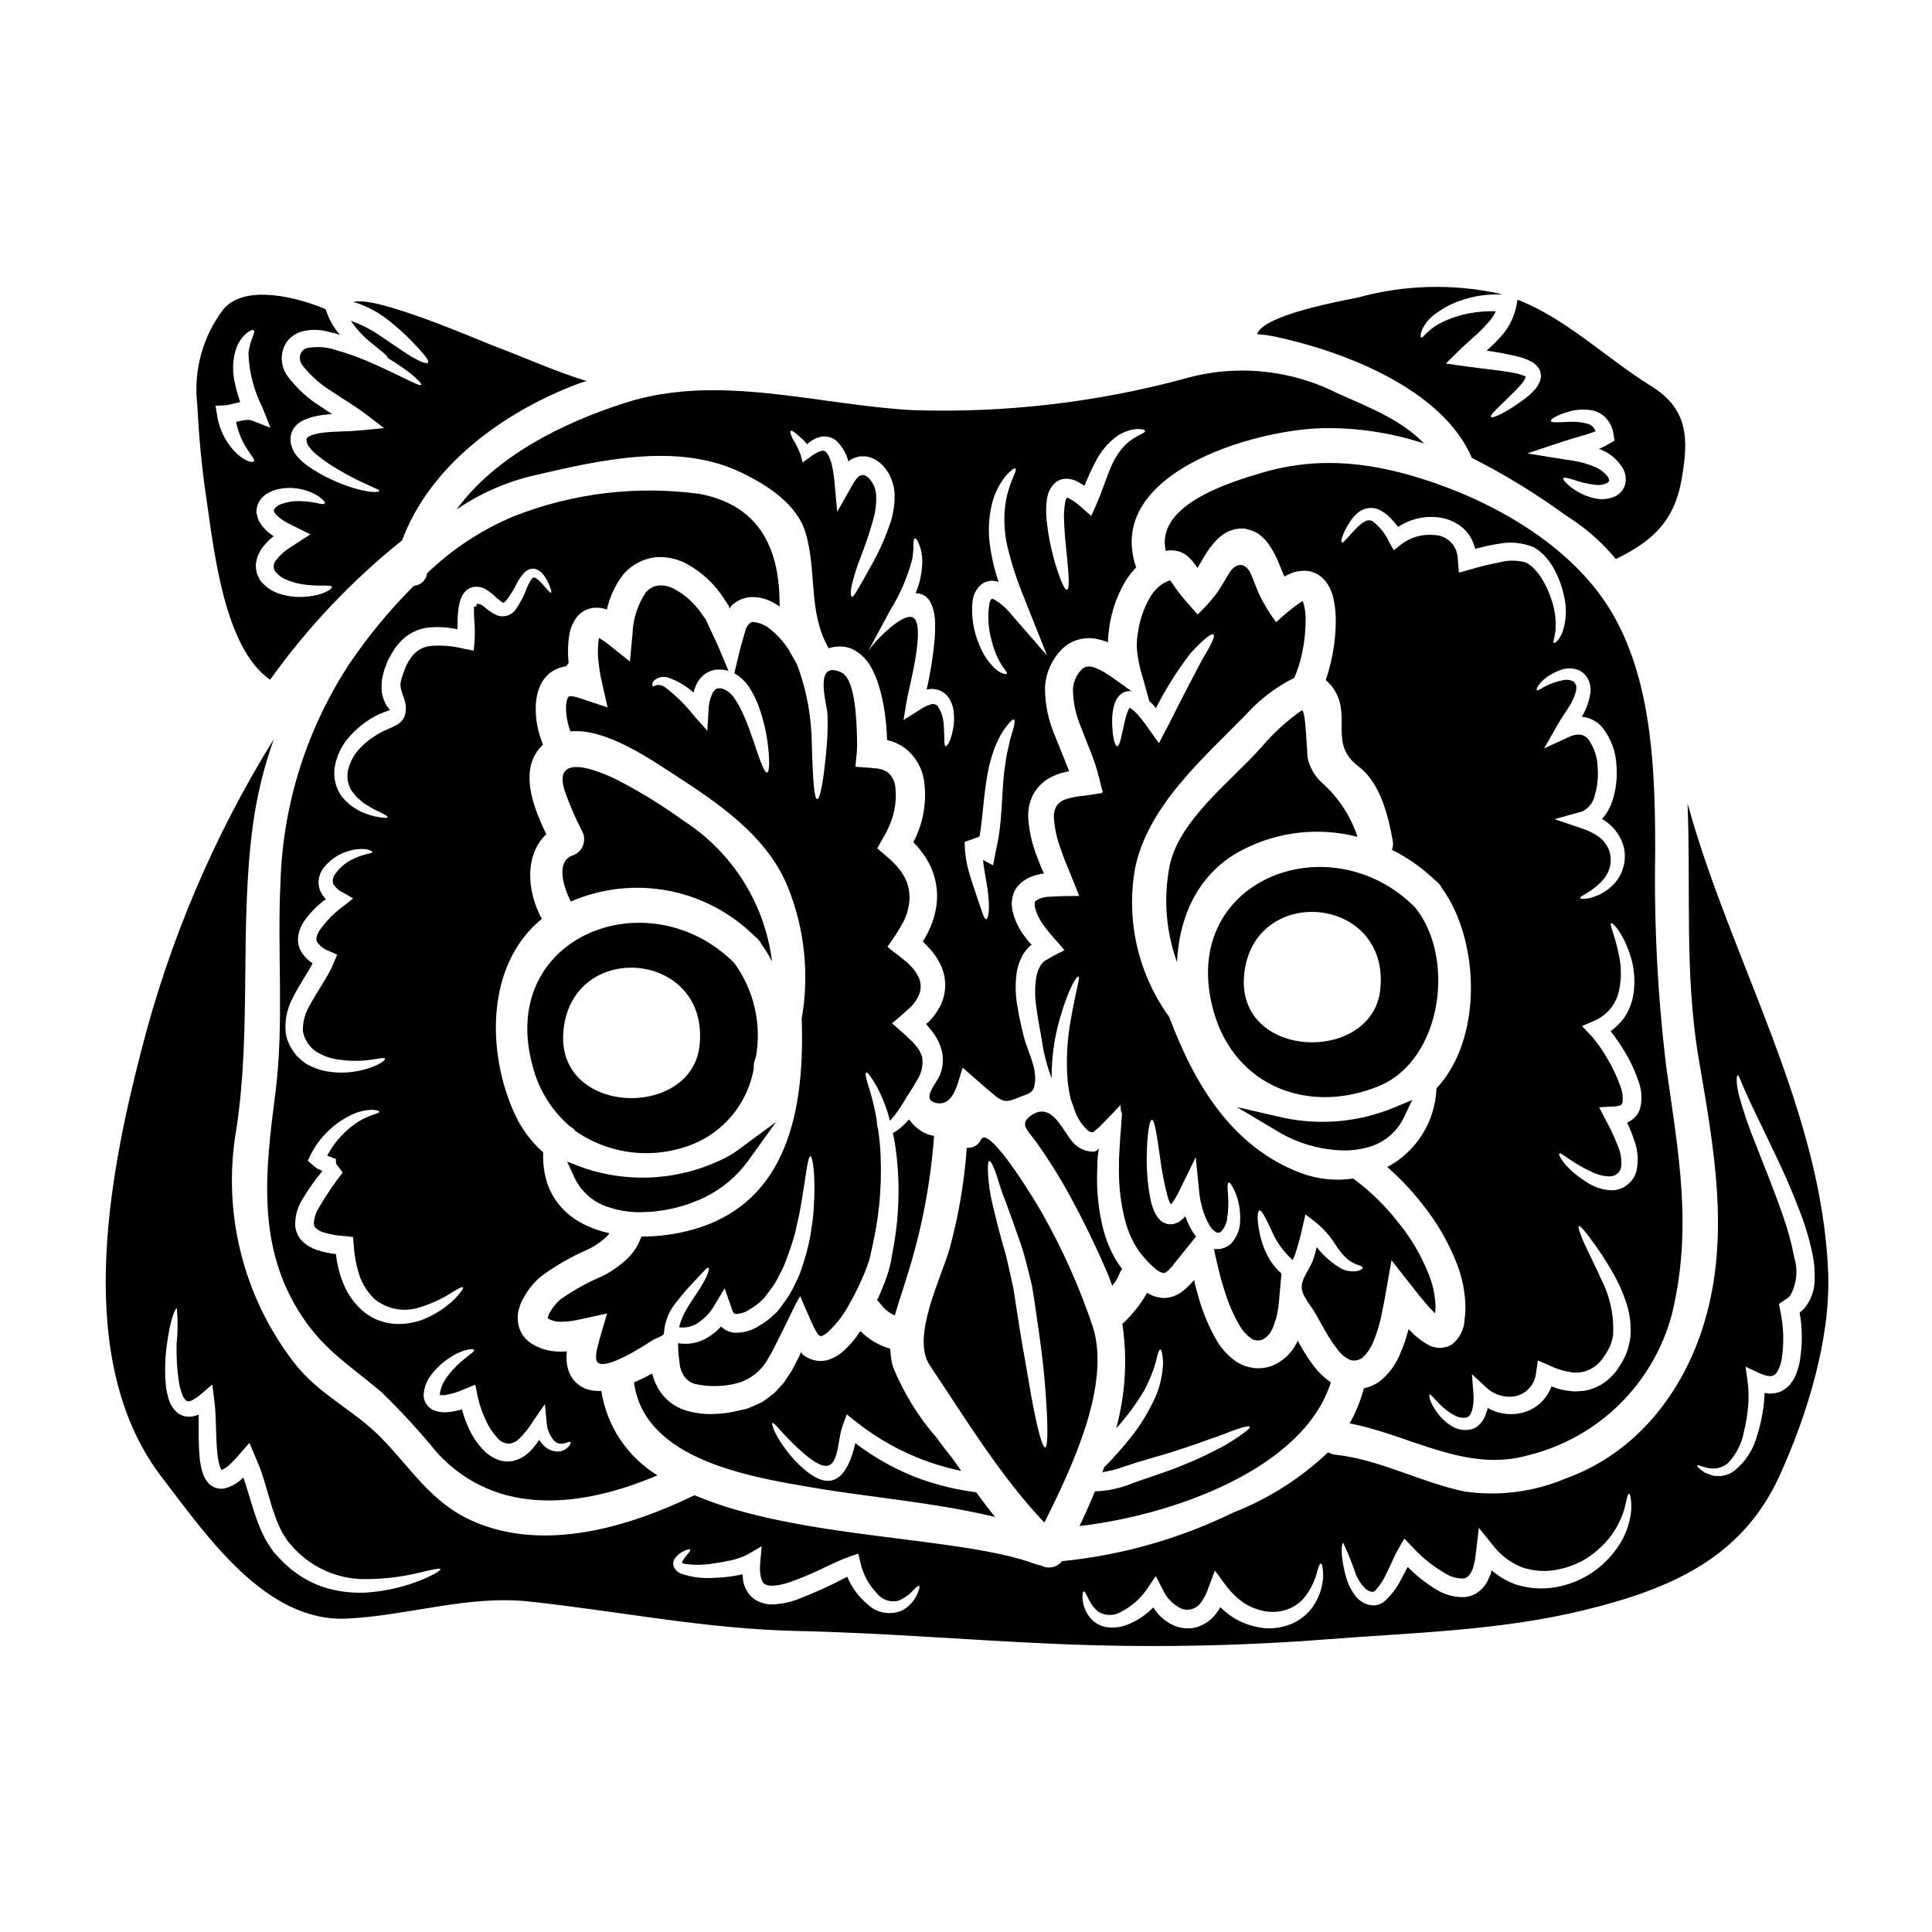
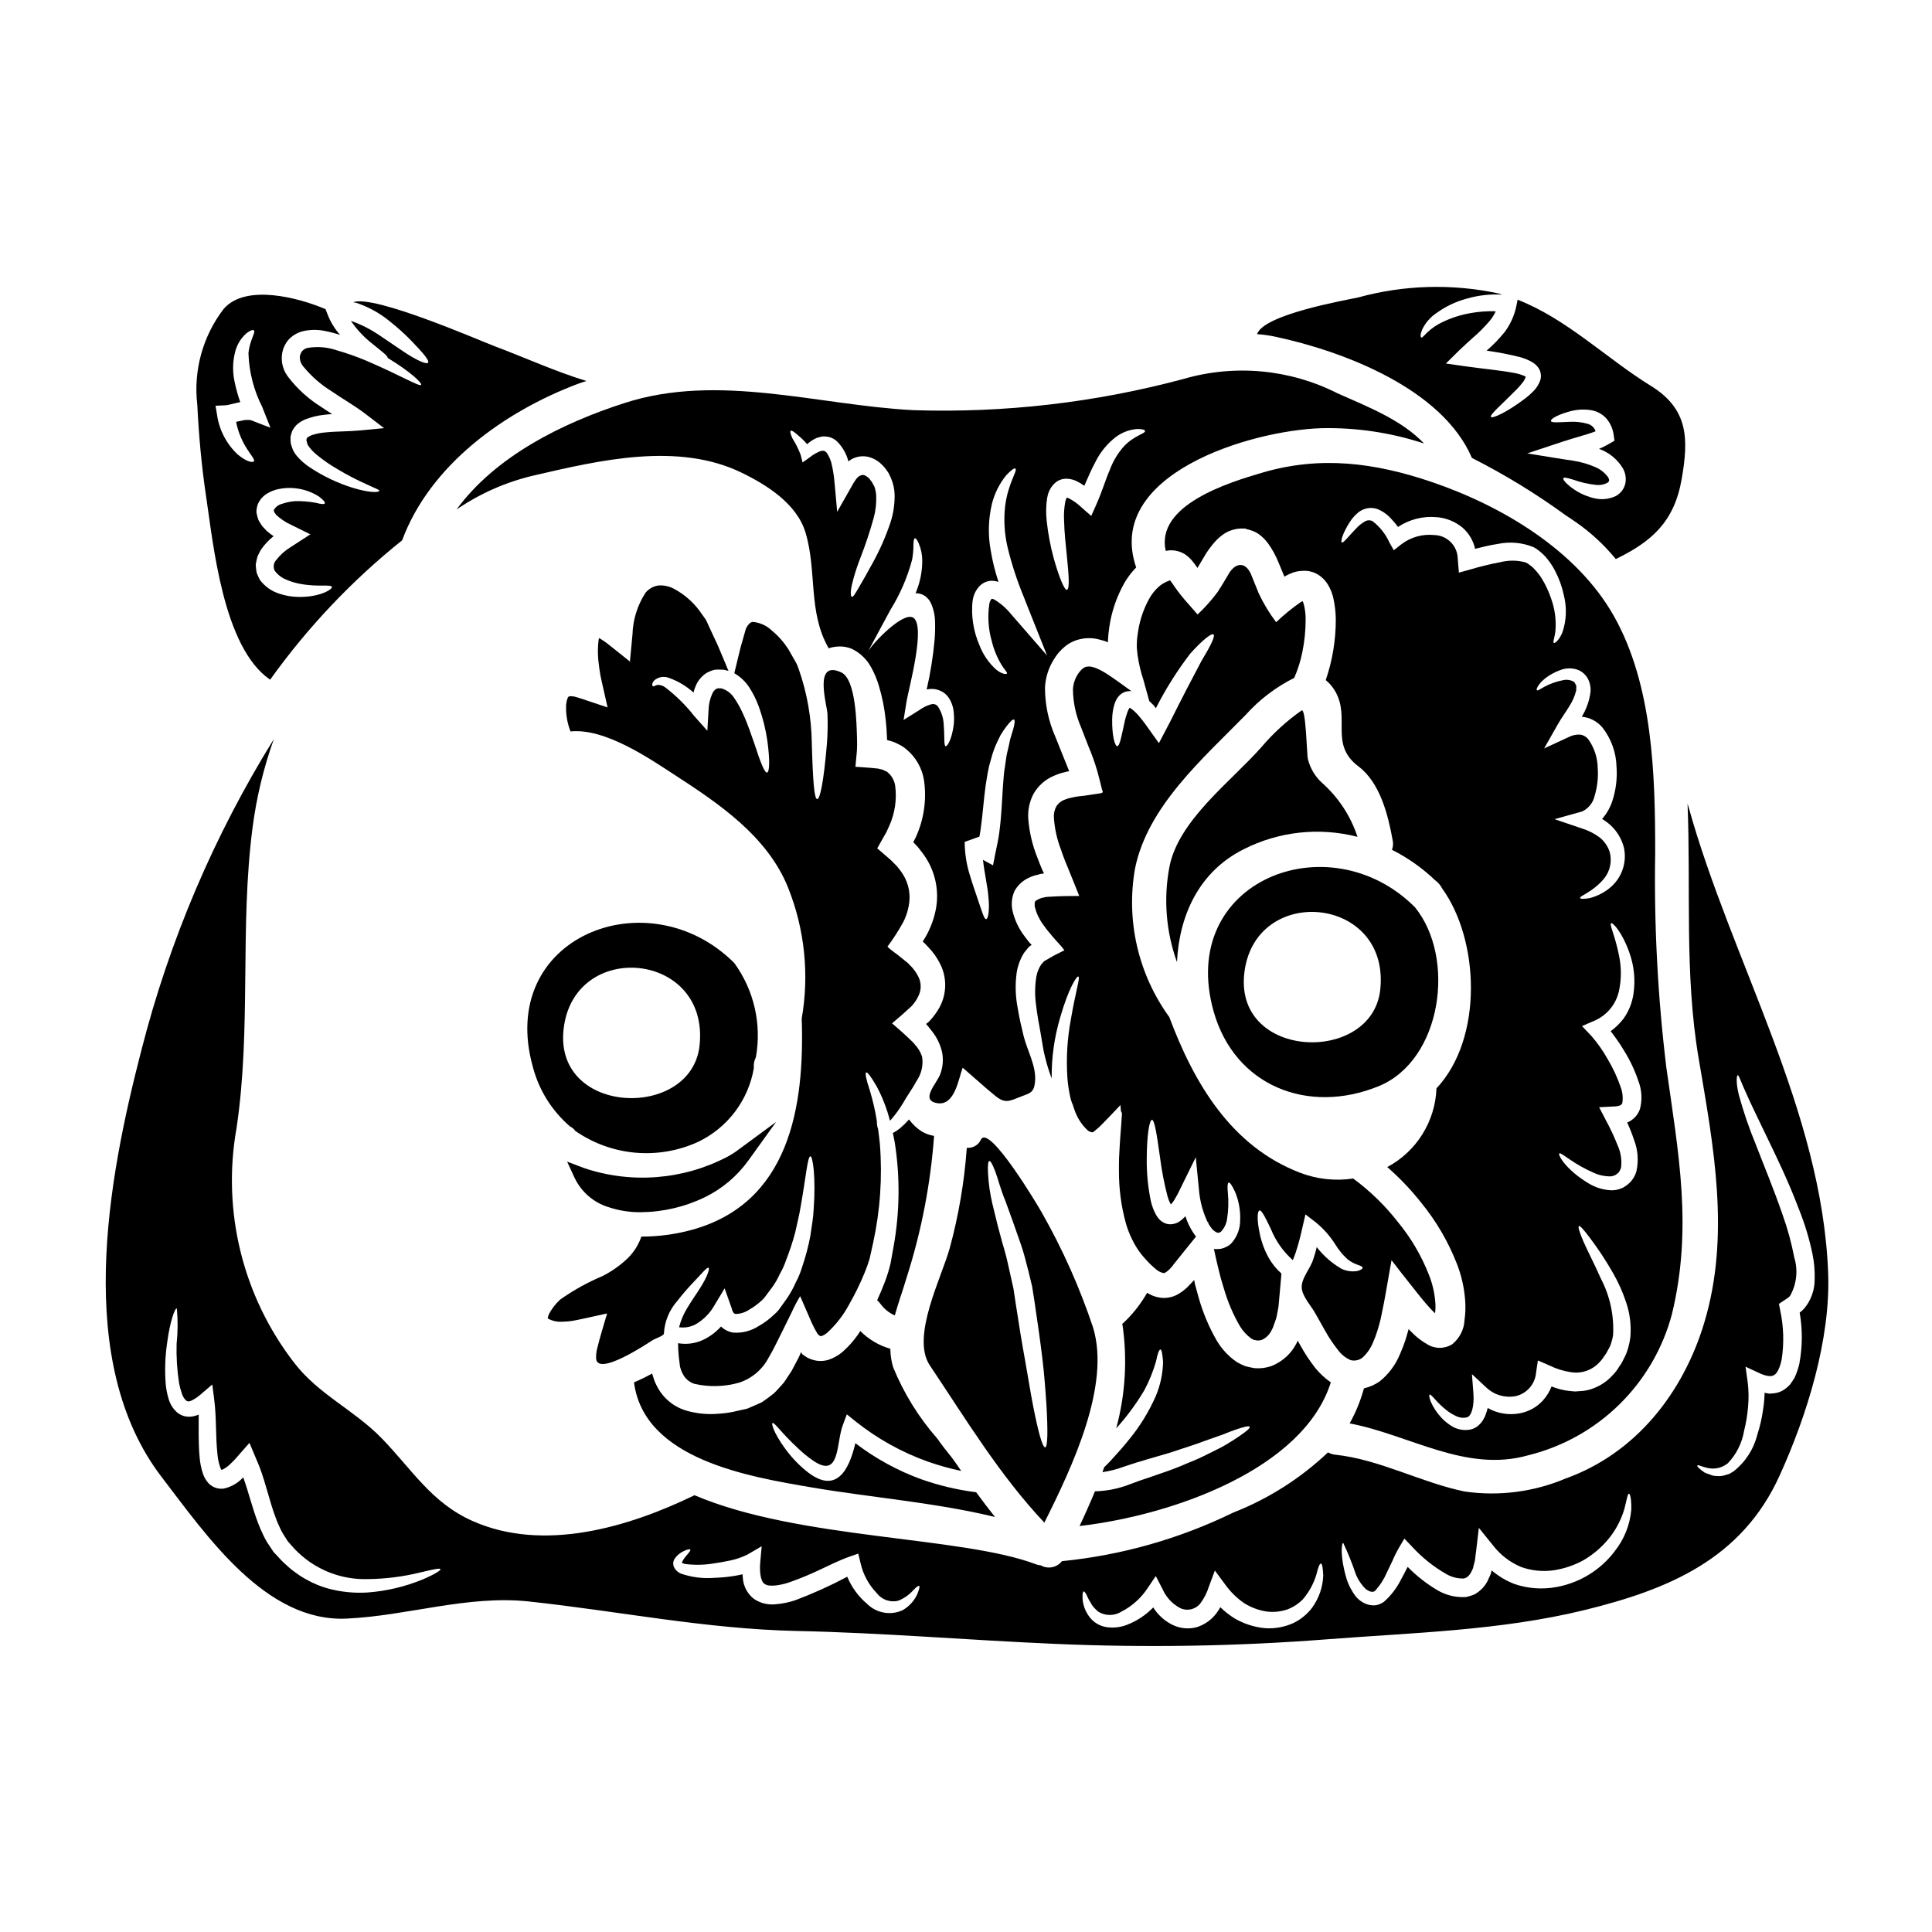
<svg xmlns="http://www.w3.org/2000/svg" fill="#000000" width="800px" height="800px" version="1.1" viewBox="144 144 512 512">
  <g>
    <path d="m496.68 510.34c-1.547-1.07-2.93-2.352-4.113-3.812-1.488-1.887-2.812-3.898-3.961-6.008l-0.418-0.707-0.086-0.203-0.09-0.148c-0.059-0.117-0.145-0.328-0.145-0.117l-0.059 0.176-0.031 0.09-0.145 0.297-0.004-0.004c-1.375 2.754-3.711 4.906-6.562 6.062-1.523 0.551-3.152 0.754-4.766 0.59-0.789-0.145-1.598-0.328-2.363-0.531h0.004c-0.73-0.301-1.441-0.648-2.129-1.035-2.164-1.473-3.981-3.402-5.324-5.648-2.133-3.688-3.781-7.633-4.91-11.742-0.266-0.977-0.531-1.922-0.789-2.871l-0.148-0.559-0.027-0.18-0.121-0.766c-0.145 0.117-0.277 0.25-0.395 0.391-0.5 0.535-1.004 1.035-1.477 1.539-0.781 0.75-1.66 1.395-2.606 1.922-1.188 0.637-2.527 0.941-3.871 0.891-1.477-0.094-2.902-0.562-4.141-1.363-1.684 2.957-3.801 5.644-6.281 7.977-0.102 0.07-0.199 0.148-0.293 0.234 1.383 9.25 0.828 18.688-1.625 27.711l0.027-0.027c2.801-3.098 5.289-6.465 7.422-10.059 1.301-2.438 2.344-5.004 3.106-7.66 0.395-2.039 0.828-3.148 1.152-3.148 0.328 0 0.562 1.18 0.707 3.25l0.004 0.004c-0.059 3.098-0.703 6.16-1.895 9.02-1.812 4.129-4.176 7.996-7.031 11.488-1.574 1.969-3.371 3.992-5.176 5.945l-1.508 1.512c-0.145 0.441-0.297 0.855-0.445 1.301l0.004-0.004c2.012-0.312 3.992-0.828 5.902-1.539 1.332-0.414 2.66-0.918 4.082-1.301 1.305-0.395 2.574-0.789 3.785-1.125 2.512-0.707 4.875-1.418 7.008-2.156 2.129-0.738 4.211-1.328 6.031-2.074 1.832-0.648 3.519-1.242 4.969-1.742 1.449-0.594 2.691-1.066 3.754-1.422 2.07-0.707 3.309-0.977 3.492-0.68 0.18 0.297-0.789 1.152-2.633 2.398-0.918 0.648-2.07 1.391-3.434 2.215-1.363 0.828-2.984 1.598-4.758 2.484h-0.004c-1.953 1-3.957 1.898-6.004 2.691-2.184 0.977-4.523 1.836-6.981 2.66-1.238 0.445-2.543 0.891-3.84 1.332-1.211 0.359-2.488 0.859-3.844 1.363l-0.004-0.004c-2.996 1.203-6.176 1.867-9.402 1.969h-0.117c-1.273 3.078-2.633 6.152-4.082 9.199 25.035-2.914 59.43-15.246 66.586-38.074z" />
    <path d="m501.97 504.46c1.055 0.25 2.168 0.023 3.043-0.621 1.258-1.133 2.238-2.539 2.867-4.109 0.426-0.953 0.789-1.934 1.098-2.93 0.148-0.531 0.328-1.035 0.473-1.574l0.207-0.789c0.164-0.555 0.293-1.117 0.395-1.688 1.035-4.699 1.801-9.84 2.719-14.785 1.656 2.156 3.34 4.316 5.059 6.477 1.684 2.16 3.519 4.469 5.059 6.152 0.473 0.531 0.648 0.68 0.859 0.887l0.559 0.562h-0.004c0.133-1 0.152-2.012 0.059-3.016-0.199-2.465-0.766-4.891-1.684-7.188-1.992-5.09-4.781-9.832-8.266-14.047-3.391-4.348-7.367-8.207-11.809-11.473-4.723 0.711-9.551 0.191-14.016-1.508-18.305-6.981-28.152-23.746-34.719-41.285-8.227-11.344-11.504-25.535-9.082-39.332 3.312-16.469 17.98-29.156 29.34-40.75 3.633-4.047 7.996-7.371 12.859-9.801 0.965-2.215 1.691-4.523 2.16-6.894 0.57-2.801 0.859-5.656 0.859-8.516 0.016-1.254-0.117-2.504-0.395-3.723-0.094-0.391-0.211-0.777-0.355-1.152-0.059-0.031-0.504 0.176-0.504 0.176-2.32 1.613-4.516 3.402-6.562 5.352-1.785-2.359-3.32-4.898-4.582-7.57-0.68-1.715-1.391-3.43-2.07-5.117-1.449-3.34-4.023-3.148-5.797-0.324-0.789 1.301-1.152 2.039-3.047 5-1.59 2.148-3.371 4.144-5.324 5.969-1.18-1.359-2.363-2.719-3.543-4.051h0.004c-1.121-1.312-2.16-2.695-3.106-4.141l-0.59-0.789-0.059-0.059-0.004 0.004c-0.484 0.141-0.949 0.34-1.387 0.59-0.559 0.273-1.078 0.621-1.539 1.035-1.039 0.906-1.906 1.988-2.57 3.195-1.492 2.68-2.492 5.606-2.961 8.637-0.117 0.789-0.234 1.508-0.297 2.246l-0.059 1.574c-0.027 0.828 0.176 1.801 0.234 2.691h0.004c0.316 2.16 0.82 4.289 1.508 6.359 0.535 1.895 1.066 3.785 1.574 5.68 0.355 0.297 0.648 0.617 1.004 0.945 0.27 0.297 0.504 0.621 0.738 0.918v-0.004c2.59-5.09 5.641-9.934 9.113-14.473 3.281-3.637 5.68-5.512 6.152-5.055 0.531 0.473-0.859 3.148-3.223 7.086-2.188 4.113-5.117 9.73-8.367 16.234-0.328 0.621-0.68 1.27-0.977 1.863l-1.895 3.609-2.363-3.309c-0.918-1.336-1.836-2.574-2.781-3.699-0.715-0.895-1.551-1.68-2.484-2.336-0.059 0-0.117-0.031-0.117-0.059-0.086 0.117-0.203 0.355-0.324 0.531-0.406 0.945-0.723 1.926-0.949 2.93-0.887 3.992-1.332 6.742-2.039 6.742-0.594-0.031-1.391-2.602-1.332-7.188h0.004c0.016-1.344 0.223-2.68 0.617-3.965 0.133-0.43 0.312-0.848 0.535-1.238 0.281-0.523 0.664-0.984 1.121-1.363 0.594-0.477 1.312-0.762 2.07-0.824 0.262-0.039 0.527-0.031 0.789 0.027-2.215-1.625-4.523-3.281-6.594-4.641-0.867-0.559-1.773-1.043-2.719-1.449-0.328-0.141-0.664-0.25-1.008-0.328-0.5-0.152-1.023-0.184-1.535-0.09-0.711 0.059-1.598 0.789-2.426 2.07-0.742 1.188-1.172 2.539-1.246 3.938 0.039 3.418 0.75 6.793 2.102 9.934 0.68 1.742 1.363 3.461 2.012 5.176h-0.004c0.941 2.195 1.742 4.445 2.398 6.742 0.414 1.574 0.828 3.148 1.211 4.762 0.621 1.062-0.621 0.887-1.332 1.062l-2.34 0.355c-0.766 0.117-1.535 0.234-2.426 0.297h0.008c-0.664 0.078-1.32 0.195-1.969 0.355-0.641 0.117-1.266 0.305-1.867 0.559-0.922 0.332-1.707 0.969-2.215 1.809-0.5 0.93-0.719 1.988-0.621 3.043 0.195 2.828 0.812 5.617 1.832 8.266 0.207 0.707 0.504 1.391 0.738 2.098l0.445 1.152 0.766 1.863c0.945 2.398 2.039 4.973 2.93 7.277-2.277 0.027-4.527 0-6.742 0.145l-1.656 0.09c-0.301 0.008-0.598 0.059-0.887 0.145-0.441 0.055-0.871 0.176-1.273 0.359-1.301 0.648-1.301 0.648-1.238 2.07 0.406 1.668 1.129 3.246 2.129 4.641l0.828 1.125c0.473 0.676 1.125 1.359 1.656 2.039 1.062 1.305 2.457 2.633 3.25 3.785-1.359 0.68-2.688 1.301-3.992 2.098l-0.977 0.562-0.117 0.059v0.004c-0.125 0.062-0.246 0.145-0.352 0.234l-0.059 0.059-0.117 0.148-0.531 0.59-0.004 0.004c-0.625 0.953-1.059 2.023-1.27 3.148-0.418 2.516-0.449 5.078-0.09 7.602 0.297 2.516 0.738 4.941 1.18 7.305 0.473 2.516 0.676 4.527 1.211 6.508v-0.004c0.465 1.918 1.047 3.805 1.746 5.648-0.059-5.461 0.699-10.898 2.246-16.137 2.305-8.016 4.438-11.059 4.82-10.883 0.559 0.203-0.652 3.606-2.012 11.531-0.93 5.039-1.227 10.176-0.887 15.289 0.117 1.602 0.344 3.191 0.68 4.762 0.156 0.824 0.406 1.629 0.738 2.398 0.297 0.789 0.504 1.625 0.887 2.453 0.68 1.566 1.664 2.988 2.902 4.172 0.367 0.398 0.875 0.641 1.414 0.676l0.207-0.027c0.027-0.031 0.234-0.207 0.234-0.207l0.395-0.324h0.004c0.633-0.496 1.227-1.043 1.777-1.629 1.332-1.332 3.106-3.219 4.82-5.027l0.086 1.094 0.059 0.562c0.031 0.148 0.059 0.117 0.09 0.176 0.059 0.27 0.266-0.027 0.117 1.18-0.117 1.77-0.234 3.578-0.395 5.441-0.156 1.863-0.203 3.695-0.324 5.621 0 1.18-0.062 2.246-0.031 3.402h0.004c-0.023 4.684 0.594 9.348 1.836 13.867 0.672 2.324 1.664 4.547 2.953 6.594 0.664 1.031 1.418 2 2.25 2.898 0.832 0.953 1.742 1.832 2.719 2.633 0.582 0.535 1.297 0.902 2.07 1.062 0.176 0.031 0.652-0.117 1.574-1.004 0.203-0.207 0.441-0.504 0.648-0.738l0.203-0.207 0.309-0.469 0.707-0.859c0.891-1.121 1.805-2.273 2.754-3.43 0.789-0.977 1.598-1.969 2.398-2.961l0.004 0.004c-1.242-1.625-2.195-3.457-2.812-5.41-0.551 0.617-1.188 1.156-1.891 1.598-0.555 0.289-1.156 0.473-1.777 0.531-0.727 0.074-1.461-0.082-2.098-0.441-0.52-0.258-0.977-0.629-1.344-1.082-0.266-0.324-0.504-0.668-0.711-1.035-0.602-1.113-1.047-2.305-1.332-3.543-0.777-3.723-1.145-7.523-1.094-11.328 0.031-6.356 0.711-10.234 1.391-10.234 0.676 0 1.27 3.84 2.129 9.965v0.004c0.445 3.5 1.117 6.965 2.012 10.379 0.207 0.719 0.496 1.414 0.859 2.07 0.379-0.391 0.707-0.828 0.977-1.305 0.559-0.91 1.062-1.859 1.508-2.836l0.234-0.473 3.879-7.898 0.855 8.66-0.004-0.004c0.242 2.977 1.027 5.883 2.312 8.578l0.086-0.09c0.031 0.117 0.059 0.27 0.09 0.395 0.34 0.629 0.758 1.215 1.238 1.742 0.27 0.148 0.504 0.395 0.707 0.531 0.18-0.027 0.395 0.27 0.535 0.176 0.117 0 0.297 0.062 0.441-0.059 0.148 0.031 0.328-0.117 0.504-0.297l0.004 0.004c0.84-0.934 1.379-2.098 1.539-3.344 0.352-2.238 0.422-4.512 0.207-6.769-0.18-1.684-0.09-2.691 0.203-2.809 0.297-0.117 0.887 0.707 1.656 2.363l0.004-0.004c1.023 2.41 1.496 5.016 1.387 7.633 0.008 2.113-0.723 4.164-2.07 5.793-0.43 0.562-1.004 1-1.656 1.273-0.707 0.383-1.5 0.574-2.305 0.562-0.309 0.039-0.621 0.02-0.918-0.059 0.207 1.062 0.445 2.07 0.68 3.148l0.621 2.602 0.562 2.191c0.266 0.855 0.5 1.742 0.789 2.629 1.008 3.484 2.438 6.832 4.258 9.965 0.781 1.277 1.805 2.383 3.016 3.258 0.242 0.105 0.48 0.223 0.711 0.352 0.23 0.012 0.457 0.051 0.68 0.121 0.5 0.055 1.008-0.004 1.48-0.18 1.148-0.562 2.059-1.516 2.574-2.691l0.059-0.148 0.117-0.176 0.086-0.176c0.09-0.234 0.176-0.531 0.27-0.789l0.562-1.574c0.16-0.617 0.293-1.238 0.391-1.867 0.176-0.707 0.285-1.43 0.328-2.156 0.234-2.633 0.473-5.293 0.707-7.953v-0.004c-1.371-1.215-2.531-2.656-3.426-4.258-1.102-2.004-1.887-4.16-2.34-6.398-0.789-3.699-0.621-5.902-0.059-6.066 0.562-0.16 1.598 1.895 3.074 5.031 1.273 3.117 3.246 5.898 5.766 8.129 0.234-0.562 0.473-1.152 0.68-1.773h0.004c0.719-2.172 1.32-4.387 1.801-6.625l0.859-3.727 2.871 2.219h-0.004c1.984 1.641 3.691 3.586 5.059 5.766 0.879 1.438 1.953 2.742 3.191 3.875 1.969 1.656 4.023 1.625 4.023 2.277 0.059 0.266-0.395 0.59-1.332 0.859-1.43 0.254-2.91 0.059-4.227-0.562-2.551-1.473-4.793-3.434-6.594-5.766-0.254 1.121-0.566 2.227-0.945 3.309-0.789 2.484-3.254 5.059-3.019 7.602 0.207 2.246 2.543 4.762 3.543 6.566 0.887 1.574 1.773 3.148 2.66 4.723 0.969 1.742 2.078 3.402 3.312 4.965 0.875 1.242 2.074 2.211 3.469 2.809z" />
-     <path d="m435.03 449.66c0.059-0.395 0.09-0.738 0.148-1.098 0.059-0.359-0.117-0.027-0.207 0.062s-0.234 0.176-0.355 0.297l0.004-0.004c-0.156 0.102-0.324 0.184-0.5 0.238-0.301 0.059-0.031 0.086-1.18 0h-0.004c-1.625-0.191-3.137-0.934-4.285-2.102-2.871-2.719-5.621-11.441-11.414-7.449-3.148 2.188-0.918 3.965 0.734 6.18v-0.004c3.324 4.559 6.356 9.32 9.082 14.258 3.906 7.09 7.453 14.375 10.629 21.824 0.414 0.973 0.707 1.922 1.062 2.898 0.773-0.898 1.395-1.918 1.832-3.019 0.199-0.516 0.465-1.004 0.789-1.449-0.531-0.707-1.035-1.449-1.508-2.188-1.535-2.578-2.703-5.363-3.461-8.266-1.297-5.09-1.844-10.34-1.629-15.586 0-1.211 0.09-2.426 0.117-3.519 0.043-0.355 0.102-0.723 0.145-1.074z" />
    <path d="m549.05 529.65c9.109-2.254 17.445-6.914 24.133-13.492 6.691-6.578 11.492-14.832 13.898-23.902 5.531-22.828 1.715-42.676-1.48-65.336-2.297-18.887-3.285-37.906-2.957-56.926 0-20.469-0.562-44.359-10.973-62.785-9.816-17.359-29.598-29.125-48.199-35.461-15.141-5.144-29.484-7.008-44.871-2.512-8.988 2.629-28.418 8.605-25.672 20.758v0.004c1.746-0.387 3.574-0.066 5.09 0.883 0.742 0.504 1.406 1.113 1.969 1.809l0.652 0.828 0.441 0.621c0.297 0.414 0.207 0.27 0.234 0.328l0.031 0.027 0.027-0.027c0.059-0.09 0.328-0.594 1.629-2.754l0.004-0.004c0.883-1.559 1.938-3.012 3.148-4.328 0.797-0.863 1.715-1.609 2.723-2.219 0.664-0.359 1.367-0.637 2.098-0.824 0.762-0.203 1.551-0.293 2.34-0.27h0.621l0.324 0.086 0.059 0.059 0.148 0.059 0.316 0.047 0.59 0.176h0.004c0.742 0.219 1.449 0.551 2.102 0.977 1 0.711 1.879 1.578 2.602 2.57 1.098 1.543 2.012 3.211 2.719 4.969 0.531 1.242 1.035 2.516 1.574 3.785v0.031c0.031-0.031 0.207-0.117 0.789-0.445h-0.004c0.52-0.258 1.055-0.484 1.602-0.68 0.707-0.234 1.449-0.367 2.195-0.402 1.492-0.152 2.996 0.176 4.285 0.945 1.277 0.789 2.312 1.914 2.988 3.254 0.531 0.988 0.918 2.051 1.152 3.148 0.391 1.801 0.598 3.633 0.621 5.473 0.012 5.481-0.887 10.926-2.66 16.113 0.992 0.824 1.836 1.812 2.484 2.93 4.168 7.16-1.625 14.078 6.211 19.965 5.734 4.328 7.871 13.012 9.055 19.68v-0.004c0.16 0.805 0.086 1.637-0.211 2.398 4.203 2.117 8.07 4.848 11.473 8.102 0.336 0.242 0.645 0.52 0.918 0.828 0.352 0.367 0.641 0.785 0.859 1.242 9.938 13.633 11.02 39.777-1.449 53.055v-0.004c-0.324 8.781-5.289 16.727-13.039 20.863 3.309 2.883 6.336 6.07 9.051 9.52 3.981 4.883 7.168 10.363 9.449 16.238 1.16 3.012 1.879 6.18 2.129 9.402 0.148 1.785 0.102 3.578-0.152 5.352-0.117 2.523-1.312 4.871-3.281 6.449-2.051 1.281-4.664 1.262-6.691-0.059-1.129-0.645-2.184-1.406-3.148-2.281-0.395-0.355-0.59-0.559-0.887-0.859l-0.562-0.559c-0.266-0.328-0.145-0.207-0.207-0.234l-0.027-0.09-0.027 0.117-0.301 1.035c-0.145 0.621-0.395 1.27-0.559 1.895-0.418 1.238-0.891 2.484-1.449 3.727-1.152 2.781-2.984 5.231-5.324 7.125-1.266 0.887-2.691 1.52-4.199 1.863-0.875 3.238-2.148 6.359-3.785 9.285 15.914 3.023 30.789 13.168 47.379 8.438zm27.828-122.22c-0.344 2.356-1.246 4.598-2.633 6.535-0.969 1.262-2.113 2.375-3.402 3.309 0.297 0.395 0.621 0.789 0.918 1.211 0.887 1.18 1.707 2.402 2.457 3.672 1.68 2.644 3.027 5.484 4.019 8.457 0.879 2.348 1.004 4.91 0.355 7.332-0.539 1.523-1.676 2.766-3.148 3.434-0.074 0.039-0.152 0.07-0.234 0.086 0.695 1.5 1.305 3.043 1.828 4.613 1.031 2.656 1.246 5.559 0.625 8.34-0.43 1.52-1.371 2.844-2.664 3.754l-0.68 0.445-0.234 0.148-0.086 0.027-0.117 0.059-0.27 0.09-0.531 0.203v0.004c-0.664 0.199-1.352 0.297-2.043 0.297-2.133-0.094-4.211-0.723-6.035-1.832-6.148-3.699-8.266-7.691-7.746-7.953 0.234-0.18 1.035 0.473 2.516 1.449 2.066 1.449 4.277 2.688 6.594 3.695 1.418 0.648 2.965 0.973 4.523 0.945 0.324-0.043 0.641-0.121 0.945-0.238l0.207-0.117 0.117-0.027 0.531-0.418c0.27-0.176 0.355-0.324 0.355-0.395 0.059-0.117 0.148-0.148 0.207-0.297l0.004 0.004c0.168-0.305 0.289-0.637 0.355-0.977 0.215-1.961-0.102-3.945-0.918-5.738-0.922-2.332-1.988-4.606-3.191-6.805l-1.715-3.312 3.902-0.203h-0.004c0.574 0 1.148-0.098 1.688-0.297 0.281-0.117 0.488-0.355 0.562-0.648 0.215-1.414 0.062-2.863-0.445-4.199-0.891-2.59-2.051-5.078-3.457-7.426-1.227-2.195-2.68-4.254-4.332-6.152l-2.453-2.574 3.047-1.332 0.004 0.004c3.426-1.387 5.949-4.371 6.742-7.984 0.66-3.066 0.668-6.242 0.027-9.316-1.035-5.352-2.66-8.34-2.098-8.637 0.355-0.27 2.898 2.246 4.875 7.926v0.004c1.227 3.473 1.582 7.195 1.031 10.836zm-14.285-85.734c0.961 0.504 1.746 1.285 2.25 2.246 0.539 1.082 0.766 2.293 0.648 3.492-0.266 2.035-0.906 4-1.895 5.797-0.117 0.234-0.266 0.473-0.395 0.707l0.004 0.004c2.113 0.195 4.066 1.215 5.438 2.836 2.332 2.969 3.648 6.606 3.754 10.379 0.23 3.133-0.16 6.281-1.152 9.258-0.527 1.551-1.328 2.992-2.359 4.258-0.102 0.129-0.207 0.246-0.324 0.355 0.816 0.48 1.578 1.043 2.273 1.684 1.719 1.59 2.938 3.641 3.519 5.906 0.816 3.754-0.422 7.66-3.25 10.262-1.676 1.523-3.707 2.606-5.906 3.148-1.539 0.234-2.336 0.234-2.426-0.031-0.234-0.621 3.148-1.422 6.238-5.059h0.004c1.688-2.019 2.266-4.742 1.539-7.273-0.504-1.445-1.395-2.723-2.574-3.695-1.445-1.082-3.066-1.902-4.789-2.426l-7.215-2.457 7.305-2.039c1.715-0.805 2.953-2.371 3.34-4.231 0.707-2.375 0.973-4.859 0.789-7.332-0.051-2.68-0.895-5.281-2.43-7.481-0.547-0.734-1.367-1.215-2.273-1.328-1.027-0.051-2.047 0.176-2.957 0.648l-6.539 3.019 3.461-6.094c1.18-2.102 2.277-3.492 3.195-5.059 0.84-1.277 1.457-2.684 1.832-4.168 0.035-0.441 0.047-0.887 0.031-1.328-0.395-0.711-0.395-0.859-0.766-1.094h-0.004c-0.855-0.441-1.844-0.559-2.781-0.328-1.738 0.328-3.414 0.926-4.969 1.773-1.094 0.59-1.684 1.062-1.895 0.887-0.473-0.176 1.008-3.43 6.184-5.352 1.648-0.645 3.481-0.605 5.094 0.113zm-29.098-26.734-2.871 0.789-0.27-3.223-0.07-0.965c-0.297-3.203-2.938-5.676-6.152-5.766-3.109-0.332-6.231 0.535-8.723 2.422l-2.043 1.598-1.18-2.098c-1.004-2.215-2.535-4.144-4.469-5.621-0.641-0.309-1.398-0.277-2.012 0.094-0.746 0.43-1.434 0.961-2.039 1.574-2.398 2.453-3.668 4.258-4.082 3.992-0.328-0.207 0.09-2.273 2.219-5.559h0.004c0.621-0.961 1.402-1.812 2.305-2.516 1.371-1.027 3.152-1.336 4.789-0.828 1.551 0.605 2.922 1.594 3.992 2.867 0.578 0.602 1.113 1.242 1.598 1.922 2.981-1.98 6.547-2.898 10.113-2.602 2.559 0.172 5 1.145 6.977 2.781 1.684 1.469 2.852 3.438 3.344 5.617 2.012-0.5 4.023-1.004 6.066-1.301 3.148-0.656 6.422-0.359 9.402 0.859 0.668 0.355 1.297 0.793 1.859 1.297 0.613 0.492 1.168 1.047 1.66 1.656 0.852 1.016 1.586 2.129 2.188 3.312 1.074 2.039 1.859 4.223 2.336 6.477 0.82 3.231 0.699 6.629-0.355 9.789-0.914 2.246-2.098 3.047-2.305 2.836-0.324-0.234 0.238-1.305 0.445-3.309h-0.004c0.219-2.859-0.176-5.731-1.152-8.43-0.621-1.863-1.453-3.648-2.484-5.32-0.551-0.887-1.195-1.711-1.922-2.457-0.301-0.359-0.648-0.68-1.035-0.945-0.391-0.344-0.828-0.633-1.301-0.855-2.156-0.594-4.426-0.625-6.594-0.094-2.777 0.527-5.527 1.195-8.234 2.004zm4.266 223.78c-0.137 0.484-0.348 0.941-0.621 1.359-0.234 0.465-0.543 0.883-0.918 1.246-0.715 0.809-1.688 1.352-2.754 1.531-1.684 0.281-3.414-0.078-4.848-1-1.047-0.652-1.992-1.445-2.812-2.363-1.121-1.23-2.031-2.641-2.688-4.168-0.359-1.035-0.445-1.629-0.27-1.746 0.473-0.234 1.625 1.867 4.555 4.172 0.785 0.605 1.641 1.121 2.543 1.535 0.844 0.414 1.805 0.531 2.719 0.324 1.363-0.27 2.043-3.148 1.805-6.328l-0.395-5.144 3.906 3.637h0.004c2.074 1.918 4.941 2.731 7.719 2.188 2.973-0.699 5.148-3.25 5.379-6.297l0.473-3.148 3.078 1.332c1.797 0.891 3.723 1.488 5.707 1.773 2.754 0.445 5.547-0.512 7.449-2.547 0.5-0.496 0.938-1.051 1.305-1.652 0.199-0.254 0.391-0.516 0.562-0.789l0.59-1.094c0.355-0.578 0.621-1.203 0.789-1.859 0.211-0.617 0.359-1.25 0.445-1.895 0.289-5.121-0.797-10.23-3.152-14.789-1.867-4.227-3.668-7.602-4.723-10.055-1.055-2.457-1.477-3.902-1.18-4.051 0.297-0.148 1.27 0.949 2.871 3.078 2.273 3.008 4.344 6.164 6.207 9.445 1.336 2.332 2.445 4.789 3.312 7.332 1.102 3.078 1.523 6.359 1.242 9.613-0.109 0.934-0.297 1.855-0.562 2.754-0.238 0.91-0.578 1.793-1.008 2.629l-0.559 1.094v0.004c-0.215 0.441-0.477 0.859-0.785 1.242-0.484 0.855-1.082 1.641-1.777 2.336-1.418 1.582-3.203 2.793-5.203 3.519-1.004 0.398-2.066 0.629-3.148 0.68l-1.629 0.117-1.574-0.145c-1.594-0.184-3.152-0.582-4.641-1.184-0.523 1.348-1.285 2.59-2.246 3.668-1.637 1.82-3.836 3.039-6.242 3.461-2.891 0.535-5.875 0.031-8.43-1.422-0.125 0.547-0.289 1.086-0.496 1.605z" />
    <path d="m433.68 495.82c-3.519-10.562-8.066-20.754-13.57-30.43-0.859-1.598-13.988-23.617-16.137-19.402l-0.004 0.004c-0.652 1.457-2.164 2.336-3.758 2.188-0.641 8.957-2.144 17.832-4.496 26.496-2.07 7.66-10.379 23.57-5.32 31.137 9.492 14.168 18.602 29.25 30.371 41.699 7.5-14.965 17.559-36.402 12.914-51.691zm-15.91 20.684c-0.68-3.461-1.301-7.543-2.129-12.094-0.832-4.555-1.656-9.586-2.453-14.875-0.207-1.336-0.395-2.633-0.594-3.938-0.266-1.211-0.531-2.394-0.789-3.578-0.562-2.363-0.98-4.672-1.656-6.887-0.676-2.215-1.18-4.348-1.742-6.328-0.504-2.043-0.949-3.965-1.395-5.707-0.652-2.711-1.047-5.481-1.18-8.266-0.09-1.969 0-3.106 0.355-3.148 0.355-0.043 0.859 0.918 1.574 2.777 0.715 1.863 1.363 4.672 2.691 7.836 0.59 1.625 1.242 3.402 1.922 5.293 0.676 1.895 1.422 4.051 2.188 6.238s1.363 4.644 2.012 7.16c0.328 1.301 0.621 2.602 0.949 3.938 0.203 1.27 0.414 2.602 0.617 3.906 0.789 5.293 1.512 10.348 2.07 14.934s0.859 8.84 1.094 12.359c0.418 7.043 0.355 11.387-0.324 11.445-0.754-0.047-1.879-4.277-3.211-11.066z" />
    <path d="m443.5 331.43c0.059-0.117-0.031 0.031-0.117 0.09 0.059-0.004 0.086-0.059 0.117-0.09z" />
-     <path d="m484.02 440.2-12.223-2.805 10.777 6.422h-0.004c5.32 3.203 11.387 4.949 17.598 5.062 2.203 0.023 4.398-0.277 6.516-0.898 4.109-1.137 7.523-3.996 9.363-7.844l2.203-4.629-4.723 1.969c-9.328 3.887-19.621 4.836-29.508 2.723z" />
    <path d="m490.61 345.18c-0.297-0.918-0.5-13.695-1.684-12.895-3.961 2.781-7.551 6.062-10.676 9.758-8.074 9.109-21.824 19.25-24.309 31.523-1.641 8.492-0.961 17.27 1.969 25.406 0.59-12.305 5.766-23.953 17.684-29.914 9.32-4.731 20.043-5.898 30.16-3.285-1.809-5.519-5.055-10.457-9.402-14.309-1.84-1.68-3.141-3.867-3.742-6.285z" />
    <path d="m360.58 355.77c-0.789 0-1.152-4.496-1.449-14.957h0.004c-0.102-6.606-1.258-13.156-3.43-19.398-0.176-0.445-0.328-0.949-0.535-1.391-0.207-0.441-0.5-0.891-0.734-1.332-0.504-0.891-1.035-1.805-1.574-2.754l-0.004 0.004c-1.191-1.824-2.648-3.461-4.328-4.848-1.363-1.316-3.141-2.121-5.027-2.281-0.148-0.027-0.234 0.09-0.355 0.09h0.004c-0.125 0.008-0.238 0.074-0.301 0.18-0.086 0.059-0.203 0.059-0.297 0.234-0.453 0.441-0.789 0.992-0.973 1.598-0.297 1.004-0.559 2.008-0.859 3.043l-0.441 1.539-0.445 1.801c-0.395 1.688-0.828 3.402-1.238 5.117 1.582 0.91 2.93 2.176 3.934 3.699 1.051 1.621 1.914 3.356 2.57 5.176 1.051 2.91 1.805 5.926 2.25 8.988 0.711 5.117 0.594 8.309-0.059 8.457-0.652 0.148-1.832-2.898-3.371-7.66-0.828-2.336-1.742-5.176-3.074-8.043v0.004c-0.641-1.441-1.414-2.816-2.309-4.113-0.707-1.086-1.742-1.914-2.957-2.363-0.121-0.023-0.242-0.062-0.355-0.117l-0.09-0.027h-0.086c-0.262 0.035-0.527 0.023-0.789-0.031-0.148 0.148-0.328 0.09-0.504 0.207v0.004c-0.422 0.297-0.762 0.707-0.973 1.18-0.625 1.359-0.965 2.832-1.008 4.328l-0.324 5.562-3.519-3.965c-2.219-2.82-4.781-5.356-7.633-7.539-0.602-0.457-1.344-0.688-2.098-0.652-0.59 0.145-1.066 0.531-1.242 0.324-0.117-0.176-0.266-0.621 0.297-1.391h-0.004c1.078-1.039 2.668-1.348 4.055-0.785 2.391 0.855 4.59 2.172 6.477 3.871 0.156-0.648 0.371-1.285 0.648-1.891 0.582-1.348 1.551-2.488 2.781-3.285 0.723-0.402 1.5-0.703 2.309-0.883 0.75-0.039 1.5-0.027 2.246 0.027l0.977 0.207c0.117 0.027 0.203 0.086 0.324 0.117-0.234-0.504-0.473-1.125-0.676-1.625-0.711-1.656-1.395-3.312-2.102-5-0.789-1.684-1.574-3.375-2.363-5.086l-0.59-1.305-0.176-0.328-0.148-0.324-0.004 0.008c-0.082-0.105-0.164-0.215-0.234-0.328l-0.738-1.035h-0.004c-1.879-2.84-4.441-5.168-7.449-6.769-1.277-0.691-2.727-0.988-4.172-0.859-1.293 0.203-2.469 0.867-3.312 1.867-2.164 3.305-3.371 7.141-3.488 11.09l-0.68 7.188-5.711-4.559c-0.609-0.492-1.25-0.941-1.922-1.344-0.68-0.445-0.445-0.234-0.531-0.297-0.059 0.148 0-0.176-0.148 0.562v0.004c-0.215 1.766-0.234 3.551-0.059 5.32l0.09 0.738 0.203 1.625c0.148 1.094 0.359 2.188 0.621 3.312 0.504 2.246 1.008 4.523 1.539 6.801-2.34-0.789-4.672-1.539-7.012-2.34l0.004 0.004c-0.621-0.219-1.25-0.406-1.891-0.562l-0.887-0.086-0.117 0.027c-0.113-0.035-0.238-0.016-0.328 0.059-0.117-0.059-0.027 0.121-0.145 0.059-0.047 0.125-0.117 0.238-0.211 0.328-0.207 0.562-0.34 1.148-0.395 1.742-0.129 2.434 0.266 4.863 1.156 7.129 9.227-0.945 21.172 7.363 27.441 11.414 11.859 7.691 24.723 16.328 30.227 29.988h-0.004c4.398 11.008 5.648 23.016 3.609 34.691 0.789 23.332-3.223 48.973-29.281 56.039h0.004c-4.312 1.156-8.754 1.742-13.219 1.742-0.73 2.125-1.934 4.055-3.519 5.648-2.012 1.941-4.305 3.566-6.801 4.824-3.926 1.656-7.664 3.727-11.148 6.18-1.258 1.133-2.301 2.484-3.074 3.988-0.176 0.535-0.328 1.035-0.234 1.008 0 0.059-0.117-0.031 0.117 0.117l-0.004 0.004c1.145 0.609 2.438 0.883 3.731 0.785 0.215 0.004 0.434-0.008 0.648-0.031 0.484-0.012 0.969-0.051 1.449-0.117 1.062-0.117 2.188-0.414 3.309-0.621 2.16-0.473 4.328-0.945 6.445-1.418-0.828 2.926-1.863 6.121-2.57 9.055l0.004-0.004c-0.109 0.359-0.188 0.727-0.238 1.094-0.059 0.324-0.059 0.738-0.09 0.789-0.027 0.266 0 0.473-0.027 0.707-0.148 5.512 13.543-3.637 14.934-4.527 1.004-0.59 3.047-1.211 3.047-1.801 0.172-3.207 1.434-6.262 3.578-8.66 1.309-1.699 2.711-3.328 4.199-4.879 2.363-2.457 3.664-4.141 4.051-3.871 0.328 0.203-0.207 2.156-2.188 5.293-0.945 1.535-2.246 3.309-3.434 5.32-0.992 1.59-1.73 3.328-2.191 5.144 1.516 0.207 3.059-0.07 4.41-0.789 2.109-1.227 3.844-3.008 5.027-5.144l2.633-4.375 1.836 5.176c0.086 0.27 0.176 0.531 0.234 0.789 0.117 0.145 0.203 0.395 0.297 0.504 0.176 0.234 0.297 0.234 0.59 0.324v-0.004c1.254-0.035 2.473-0.422 3.516-1.121 1.219-0.691 2.352-1.527 3.375-2.484 0.133-0.105 0.25-0.227 0.355-0.359l0.176-0.176 0.09-0.086 0.648-0.859c0.473-0.621 0.918-1.242 1.391-1.863v0.004c0.828-1.125 1.531-2.336 2.098-3.609 0.672-1.156 1.227-2.375 1.656-3.637 0.941-2.402 1.754-4.852 2.426-7.34 0.504-2.394 1.094-4.613 1.422-6.691 1.48-8.266 1.863-13.574 2.633-13.574 0.59 0 1.477 5.324 0.855 14.047-0.086 2.188-0.531 4.555-0.887 7.086-0.516 2.742-1.227 5.441-2.129 8.078-0.441 1.5-1.035 2.953-1.777 4.328-0.648 1.484-1.438 2.902-2.359 4.231-0.441 0.621-0.918 1.27-1.359 1.895l-0.68 0.945-0.207 0.27-0.176 0.176-0.234 0.266c-0.145 0.148-0.328 0.328-0.504 0.477l-0.008-0.004c-1.293 1.27-2.746 2.363-4.328 3.25-1.98 1.262-4.312 1.852-6.656 1.688-1.227-0.191-2.363-0.758-3.25-1.625-1.324 1.477-2.93 2.684-4.723 3.539-2.074 0.973-4.398 1.285-6.652 0.887-0.004 1.168 0.055 2.332 0.176 3.492l0.234 1.922c0.027 0.297 0.09 0.738 0.117 0.887l0.117 0.359 0.004-0.004c0.094 0.434 0.254 0.852 0.473 1.238 0.621 1.398 1.82 2.457 3.281 2.902 3.883 0.863 7.918 0.754 11.742-0.328 3.414-1.109 6.25-3.523 7.894-6.715 0.504-0.859 0.977-1.711 1.422-2.57 0.738-1.48 1.48-2.957 2.215-4.438 0.789-1.629 1.598-3.281 2.398-4.879 0.664-1.488 1.422-2.938 2.277-4.328 1.008 2.363 2.043 4.699 3.047 7.008h-0.004c0.461 1.027 0.984 2.027 1.574 2.984 0.445 0.445 0.301 0.297 0.395 0.355l0.059 0.059c0.035 0.059 0.086 0.102 0.152 0.117 0.156 0.074 0.332 0.086 0.5 0.031 0.492-0.188 0.949-0.453 1.359-0.785 2.352-2.137 4.32-4.656 5.828-7.453 1.547-2.695 2.922-5.492 4.109-8.367 0.535-1.273 1-2.578 1.391-3.902 0.297-1.422 0.617-2.777 0.918-4.141 1.887-8.625 2.492-17.48 1.793-26.281-0.145-1.391-0.297-2.66-0.473-3.902h0.004c-0.242-0.652-0.348-1.348-0.316-2.043-0.445-2.828-1.09-5.625-1.926-8.367-0.977-2.93-1.238-4.41-0.918-4.586 0.324-0.176 1.211 0.977 2.844 3.785v0.004c1.504 2.848 2.668 5.863 3.461 8.988 0.117-0.117 0.266-0.27 0.395-0.414h-0.004c1.145-1.332 2.176-2.754 3.078-4.258 1.062-1.922 2.453-3.754 3.606-5.902v-0.004c1.289-1.867 1.801-4.164 1.43-6.406-0.387-1.172-1.02-2.246-1.863-3.148-0.242-0.332-0.52-0.641-0.824-0.918l-1.629-1.539c-1.09-1.035-2.426-2.129-3.637-3.223 1.688-1.391 3.402-2.898 5.117-4.496 0.742-0.785 1.363-1.684 1.832-2.66 0.895-1.727 0.848-3.785-0.117-5.469-0.57-1.07-1.309-2.039-2.188-2.871l-0.328-0.355c-0.16-0.164-0.34-0.312-0.531-0.445l-1.539-1.246c-0.977-0.859-2.57-1.805-3.461-2.781 1.566-2.094 2.981-4.297 4.234-6.594 0.656-1.305 1.125-2.699 1.387-4.141 0.586-2.836 0.078-5.789-1.422-8.266-0.406-0.68-0.871-1.324-1.387-1.922-0.242-0.332-0.52-0.641-0.828-0.918l-0.445-0.445v0.004c-0.344-0.387-0.719-0.742-1.121-1.066l-2.277-1.969-0.562-0.473-0.297-0.266 0.207-0.328 0.734-1.332 1.512-2.66 0.738-1.629 0.004 0.008c1.492-3.316 2.039-6.981 1.574-10.586-0.184-1.375-0.867-2.637-1.922-3.543-0.23-0.227-0.516-0.387-0.828-0.473-0.293-0.199-0.625-0.332-0.977-0.391l-0.297-0.059h0.004c-0.309-0.105-0.629-0.164-0.949-0.18l-1.848-0.176-3.727-0.266c0.117-1.391 0.27-2.777 0.395-4.199 0.066-1.121 0.074-2.246 0.027-3.371-0.117-3.488-0.234-15.555-4.141-17.418-7.543-3.519-3.781 8.605-3.695 10.973 0.109 2.562 0.07 5.129-0.121 7.688-0.883 10.676-1.891 14.906-2.574 14.906z" />
    <path d="m380.01 478.79c-0.379 1.617-0.863 3.207-1.449 4.762-0.621 1.656-1.336 3.34-2.102 5.027 0.328 0.297 0.625 0.621 0.887 0.977 0.973 1.332 2.277 2.383 3.785 3.047 0.949-3.461 2.219-6.891 3.223-10.32 3.852-12.098 6.262-24.602 7.188-37.262-1.105-0.172-2.172-0.543-3.148-1.094-1.363-0.848-2.547-1.953-3.488-3.258-0.746 0.832-1.547 1.613-2.394 2.34-0.586 0.48-1.219 0.898-1.895 1.242 0.148 0.766 0.328 1.574 0.477 2.363 1.469 9.215 1.367 18.613-0.297 27.797-0.254 1.422-0.523 2.871-0.785 4.379z" />
-     <path d="m224.25 493.16c5.902 8.871 13.012 13.098 20.789 19.723h0.004c5.277 5.117 10.254 10.539 14.906 16.238 15.91 17.152 38.68 14.191 58.285 5.852h-0.004c-8-4.906-13.438-13.082-14.871-22.355-0.941 0.043-1.887-0.027-2.812-0.207-2.785-0.535-5.055-2.559-5.902-5.266-0.332-1.047-0.508-2.137-0.523-3.234-0.012-0.484 0.008-0.969 0.062-1.449l0.027-0.297v-0.059h-0.09l-0.031 0.027h-0.117c-0.324 0-0.617 0.059-0.945 0.031-3.019 0.164-6.008-0.656-8.52-2.336-0.832-0.613-1.551-1.363-2.129-2.215-0.551-0.941-0.922-1.973-1.094-3.047-0.145-0.992-0.125-2.004 0.059-2.988 0.191-0.828 0.457-1.641 0.785-2.426 1.188-2.523 2.867-4.785 4.938-6.656 3.965-2.981 8.273-5.477 12.836-7.422 1.762-0.859 3.387-1.977 4.82-3.309 0.285-0.297 0.551-0.613 0.789-0.945-10.145-2.246-17.98-8.871-17.566-21.445-3.172-2.789-5.719-6.215-7.481-10.051-7.574-16.387-7.719-39.777 7.129-51.812-3.996-7.332-4.613-16.926 1.18-22.434-3.785-7.836-7.332-17.598-0.887-23.746l0.004-0.004c-0.441-1.109-0.82-2.246-1.129-3.402-0.688-2.602-0.926-5.301-0.707-7.984 0.148-1.578 0.57-3.117 1.238-4.555 0.434-0.84 0.98-1.617 1.633-2.305 0.711-0.73 1.555-1.32 2.481-1.746 0.824-0.383 1.703-0.633 2.602-0.738h-0.707v-0.031c0.246-0.016 0.492-0.016 0.738 0l0.652-0.859c-0.266-2.469-0.207-4.965 0.176-7.418 0.281-1.859 1.055-3.606 2.246-5.059 1.305-1.461 3.191-2.266 5.144-2.188 0.883 0.008 1.758 0.176 2.574 0.504 0.758-3.481 2.305-6.742 4.523-9.527 2.129-2.387 5.051-3.922 8.223-4.328 2.859-0.254 5.727 0.32 8.266 1.656 4.137 2.215 7.621 5.473 10.117 9.445l0.887 1.332 0.176 0.227 0.031 0.086 0.145 0.328c0.059 0.145 0.176 0.789 0.234 0.395h0.004c0.059-0.18 0.148-0.348 0.266-0.5 0.09-0.059-0.027 0.059 0.355-0.355 0.445-0.406 0.941-0.758 1.48-1.035 0.508-0.324 1.066-0.566 1.656-0.711 0.562-0.191 1.148-0.301 1.742-0.324 2-0.09 3.984 0.371 5.738 1.332 0.691 0.332 1.352 0.73 1.969 1.18-0.027-0.473-0.059-0.918-0.059-1.359-0.117-14.762-5.902-25.641-21.23-28.508-16.676-2.258-33.648-0.203-49.301 5.977-8.465 3.566-16.203 8.66-22.828 15.023-0.035 0.062-0.055 0.137-0.059 0.207-0.293 1.73-1.734 3.035-3.488 3.152-6.266 6.266-11.934 13.105-16.922 20.43-11.438 17.309-17.816 37.465-18.426 58.203-0.918 18.543 1.004 37.23-1.332 55.656-2.684 20.863-5.199 41.09 7.25 59.633zm24.664 1.684c-3.019-0.117-5.926-1.184-8.309-3.047-2.535-2.066-4.492-4.758-5.68-7.809-0.988-2.449-1.625-5.027-1.891-7.656-1.668-0.16-3.316-0.508-4.91-1.035-1.367-0.418-2.625-1.121-3.695-2.07-1.25-1.113-2.031-2.66-2.188-4.328-0.094-2.586 0.621-5.141 2.039-7.305 1.531-2.559 3.262-4.992 5.172-7.277l-1.062-0.504c-0.328-0.117-0.328-0.086-0.504-0.234l-2.336-1.969 0.441-0.887h0.004c2.449-5.305 6.805-9.496 12.199-11.742 4.141-1.477 6.269-0.68 6.328-0.395 0.145 0.531-2.398 0.738-5.324 2.516-3.59 2.25-6.519 5.414-8.484 9.168l0.59 0.203 1.18 0.477c0.129 0.055 0.262 0.094 0.395 0.117l0.09 0.027 0.059 0.031v0.473l0.031 0.766 1.742 2.363 0.004 0.004c-2.281 2.934-4.363 6.016-6.242 9.223-0.871 1.32-1.352 2.859-1.391 4.438 0.09 0.207 0.031 0.477 0.207 0.621 0.094 0.227 0.246 0.422 0.445 0.562 0.578 0.48 1.246 0.832 1.969 1.035 1.836 0.551 3.734 0.879 5.648 0.977l2.129 0.234 0.176 2.098 0.004 0.004c0.152 2.84 0.691 5.644 1.598 8.34 0.848 2.332 2.234 4.426 4.047 6.121 3.32 2.613 7.723 3.402 11.742 2.102 2.938-0.887 5.742-2.16 8.34-3.789 1.863-1.18 3.016-1.773 3.223-1.535 0.207 0.238-0.535 1.27-2.102 2.984h0.004c-2.426 2.367-5.289 4.238-8.43 5.512-2.312 0.883-4.781 1.293-7.258 1.199zm26.883 30.191v0.004c0.801 1.051 2.086 1.621 3.402 1.508 0.617-0.133 1.207-0.371 1.742-0.711 0.602-0.477 1.156-1.012 1.656-1.598 1.027-1.16 1.949-2.406 2.758-3.727l3.043-4.406 0.477 4.969c0.297 3.106 2.039 5.383 3.402 5.512 1.477 0.176 2.629-0.789 2.898-0.395 0.117 0.117 0.027 0.445-0.328 0.977h-0.004c-0.621 0.793-1.516 1.32-2.512 1.48-1.676 0.148-3.324-0.512-4.434-1.777-0.387-0.402-0.734-0.836-1.035-1.301-0.297 0.492-0.625 0.965-0.977 1.418-0.66 0.859-1.406 1.652-2.223 2.363-1.023 0.828-2.211 1.434-3.484 1.773-1.449 0.34-2.969 0.223-4.352-0.324-1.273-0.512-2.438-1.266-3.426-2.215-1.777-1.797-3.211-3.902-4.234-6.211-0.73-1.57-1.316-3.203-1.742-4.883-1.195 0.375-2.422 0.621-3.668 0.738-1.301 0.152-2.621-0.02-3.84-0.5-0.805-0.363-1.488-0.945-1.969-1.688-0.445-0.688-0.68-1.488-0.684-2.305 0.109-2.074 0.887-4.055 2.219-5.648 0.945-1.195 2.027-2.277 3.223-3.223 4.348-3.402 7.836-3.609 7.926-3.106 0.234 0.621-2.602 1.863-5.766 5.41-0.859 0.93-1.613 1.953-2.246 3.047-0.641 1.121-1.016 2.375-1.094 3.664 0.027-0.059 0.059-0.145 0.059-0.145s0.059-0.09 0.086-0.059c0.531 0.09 1.07 0.082 1.598-0.031 1.715-0.316 3.383-0.848 4.969-1.574l2.723-1.121 0.59 2.957v-0.004c0.465 2.195 1.18 4.328 2.129 6.356 0.766 1.754 1.82 3.371 3.117 4.777zm-43.145-177.43c0.441-2.93 1.676-5.68 3.578-7.953 2.066-2.438 4.574-4.465 7.391-5.977 1.219-0.582 2.473-1.086 3.754-1.508-0.297-0.328-0.559-0.68-0.855-1.035h0.004c-0.492-0.855-0.871-1.77-1.129-2.719-0.23-0.906-0.324-1.844-0.266-2.777 0-0.922 0.117-1.836 0.359-2.727l0.324-1.332 0.395-1.035 0.395-1.062 0.117-0.27-0.004 0.004c0.035-0.055 0.062-0.113 0.086-0.176l0.148-0.266 0.297-0.562c0.473-0.918 1.008-1.809 1.598-2.66 0.656-0.859 1.391-1.664 2.188-2.394 1.688-1.457 3.746-2.422 5.945-2.781 2.758-0.344 5.551-0.207 8.266 0.395v-1.625c0.004-1.566 0.137-3.129 0.395-4.672 0.141-0.918 0.43-1.809 0.855-2.633 0.312-0.562 0.723-1.062 1.215-1.477l0.203-0.148 0.117-0.086c0.176-0.09 0.27-0.148 0.328-0.176v-0.004c-0.004-0.016 0.012-0.031 0.027-0.031 0.062-0.039 0.133-0.07 0.207-0.086 0.305-0.129 0.621-0.23 0.945-0.301 1.133-0.152 2.281 0.086 3.254 0.68 0.668 0.391 1.289 0.848 1.863 1.363 0.77 0.746 1.602 1.43 2.484 2.039-0.145 0.176 0.395 0.27 0.949-0.395 1.164-1.496 2.164-3.109 2.984-4.82 0.469-0.871 1.031-1.684 1.688-2.426 0.375-0.438 0.836-0.789 1.355-1.035 0.598-0.258 1.27-0.301 1.895-0.117 0.836 0.297 1.559 0.848 2.07 1.574 0.379 0.488 0.707 1.016 0.977 1.574 0.977 1.895 1.18 2.988 0.977 3.106-0.203 0.117-0.977-0.789-2.246-2.246-0.59-0.648-1.598-1.742-2.305-1.801-0.234-0.207-1.152 1.035-1.801 2.688l-0.008-0.004c-0.754 2.066-1.77 4.023-3.023 5.828-1.148 1.637-3.285 2.242-5.117 1.449-1.238-0.629-2.391-1.414-3.43-2.336-0.891-0.789-1.926-0.621-1.836-0.473l-0.031 0.559h-0.59c0.008 0.148-0.004 0.301-0.031 0.445-0.031 1.312 0.016 2.629 0.152 3.938 0.086 1.605 0.086 3.215 0 4.82l-0.234 2.484-2.602-0.504h-0.004c-2.973-0.762-6.055-1.004-9.109-0.711-4.672 0.738-6.328 5.027-7.477 8.898-0.832 2.691 1.121 4.617 1.211 7.246 0.117 4.328-2.516 4.82-5.883 6.359v0.004c-2.348 1.152-4.481 2.703-6.297 4.582-1.539 1.633-2.625 3.641-3.148 5.824-0.363 1.789-0.07 3.648 0.824 5.234 0.48 0.695 1.004 1.352 1.574 1.969 0.621 0.562 1.215 1.062 1.773 1.539 1.305 0.707 2.34 1.508 3.34 1.922 1.969 0.887 3.047 1.508 2.988 1.801-0.059 0.297-1.27 0.176-3.543-0.266l0.004 0.004c-1.375-0.355-2.711-0.844-3.996-1.449-0.738-0.445-1.508-0.949-2.336-1.512h0.004c-0.844-0.691-1.617-1.465-2.309-2.305-1.531-2.168-2.207-4.82-1.895-7.457zm-10.855 60.445c1.453-2.93 3.281-5.531 4.762-8.191 0.098-0.191 0.188-0.387 0.266-0.59-1.398-0.883-2.535-2.129-3.281-3.609-0.594-1.324-0.734-2.812-0.395-4.227 0.25-1.16 0.727-2.262 1.398-3.238 1.586-2.285 3.551-4.281 5.809-5.906-0.727-0.738-1.293-1.625-1.656-2.602-0.605-1.961-0.207-4.094 1.066-5.707 1.648-2.106 3.914-3.644 6.477-4.406 1.57-0.512 3.234-0.68 4.879-0.5 1.062 0.234 1.574 0.531 1.574 0.738 0 0.207-0.621 0.355-1.625 0.559-1.355 0.344-2.664 0.84-3.906 1.48-1.828 0.918-3.379 2.309-4.492 4.023-0.523 0.723-0.633 1.66-0.297 2.484 0.598 0.945 1.461 1.695 2.484 2.156l2.719 1.574-2.516 2.008c-2.496 1.816-4.676 4.035-6.445 6.566-0.734 1.27-0.973 2.34-0.59 2.988v-0.004c0.781 1.074 1.859 1.898 3.106 2.363l2.219 0.977-0.918 2.219c-0.438 1.055-0.941 2.082-1.512 3.074-1.652 2.957-3.461 5.512-4.758 8.016-1.301 2.078-1.957 4.496-1.895 6.949 0.355 2.035 1.449 3.867 3.074 5.144 1.664 1.137 3.551 1.914 5.531 2.277 3.121 0.555 6.309 0.617 9.445 0.18 2.246-0.297 3.519-0.648 3.695-0.328 0.176 0.324-0.887 1.27-3.191 2.188-3.32 1.277-6.891 1.77-10.438 1.449-2.613-0.199-5.141-0.996-7.394-2.332-0.648-0.445-1.25-0.953-1.805-1.508l-0.355-0.328-0.176-0.176c-0.234-0.27-0.148-0.207-0.27-0.328l-0.68-0.945c-0.988-1.371-1.66-2.949-1.965-4.613-0.375-3.426 0.344-6.883 2.055-9.875z" />
    <path d="m407.69 546.02c-1.715-2.156-3.371-4.328-5-6.562v0.004c-4.941-0.625-9.805-1.77-14.5-3.426-6.293-2.281-12.195-5.512-17.508-9.582-1.742 7.477-5.289 13.84-13.246 7.184-1.375-1.137-2.648-2.391-3.805-3.754-4.113-4.91-5.383-8.605-4.879-8.781s2.426 2.754 6.891 6.859c1.18 1.121 2.445 2.148 3.781 3.074 7.305 5.059 6.125-4.613 7.926-9.344l1.062-2.871 2.516 2.012v0.004c5.699 4.504 12.09 8.051 18.93 10.496 2.91 1.02 5.883 1.852 8.898 2.488-0.297-0.395-0.621-0.828-0.887-1.27-0.531-0.789-1.125-1.574-1.715-2.394-1.305-1.598-2.574-3.223-3.754-4.91-4.93-5.613-8.891-12.012-11.715-18.93-0.473-1.582-0.719-3.227-0.734-4.879-3.012-0.859-5.75-2.481-7.957-4.699-1.328 2.094-2.953 3.984-4.82 5.617-1.039 0.855-2.223 1.52-3.492 1.969-1.688 0.547-3.519 0.449-5.144-0.27-0.406-0.16-0.793-0.367-1.152-0.621l-0.504-0.355c-0.094-0.059-0.184-0.129-0.262-0.207-0.02-0.031-0.039-0.062-0.059-0.086-0.082-0.113-0.152-0.23-0.211-0.355-0.059-0.207-0.117 0.027-0.176 0.145l-0.234 0.562-0.207 0.445-0.086 0.203-0.27 0.504c-0.504 0.977-1.035 1.969-1.574 2.988-0.68 1.004-1.332 2.012-2.012 3.047-0.859 0.977-1.715 1.969-2.66 2.898-1.066 0.832-2.16 1.684-3.312 2.426-1.238 0.562-2.512 1.125-3.781 1.656-1.305 0.297-2.606 0.59-3.938 0.887l-0.004-0.004c-1.27 0.25-2.551 0.41-3.844 0.477-2.879 0.242-5.777-0.062-8.547-0.887-3.359-1.047-6.141-3.434-7.688-6.594-0.387-0.734-0.691-1.508-0.918-2.309l-0.234-0.711c-0.027-0.055-0.039-0.117-0.031-0.176-0.059 0.031-0.117 0.09-0.145 0.09-0.09 0.059-1.805 0.945-1.805 0.945-0.918 0.473-1.895 0.891-2.867 1.332 2.688 20.438 30.371 24.988 47.434 27.887 15.441 2.613 32.562 3.973 48.238 7.777z" />
    <path d="m260.57 514.72h0.031c-0.016-0.016-0.027-0.039-0.031-0.059z" />
-     <path d="m295.58 370.76c-4.328 1.742-2.215 8.34-0.328 12.156h0.004c8.105-3.516 17.078-4.519 25.758-2.887 8.684 1.633 16.676 5.832 22.949 12.051 0.34 0.246 0.652 0.527 0.934 0.836 0.352 0.367 0.641 0.785 0.859 1.242 1.066 1.473 2.016 3.023 2.836 4.644-1.891-15.297-10.484-28.961-23.449-37.293-5.648-4.09-11.602-7.75-17.805-10.941-0.859-0.395-17.98-9.109-13.516 3.519 1.254 3.484 2.734 6.883 4.438 10.172 0.648 1.199 0.727 2.625 0.207 3.887-0.52 1.262-1.578 2.219-2.887 2.613z" />
    <path d="m305.2 463.89c2.789 0.938 5.719 1.395 8.66 1.359 5.875-0.059 11.668-1.418 16.957-3.984 4.609-2.258 8.586-5.629 11.57-9.809l7.281-10.129-10.035 7.394c-0.918 0.691-1.891 1.309-2.906 1.852-11.707 6.117-25.41 7.195-37.93 2.981l-4.508-1.711 2.019 4.375c1.777 3.676 4.996 6.453 8.891 7.672z" />
    <path d="m285.26 426.92c1.625 6.074 5.047 11.516 9.816 15.613 0.551 0.25 1.023 0.648 1.359 1.152 9.551 6.652 21.906 7.777 32.5 2.957 7.852-3.723 13.395-11.039 14.848-19.605-0.098-0.867 0.039-1.746 0.395-2.543 0.059-0.113 0.109-0.23 0.145-0.355 1.566-8.742-0.504-17.742-5.727-24.926-22.758-22.773-63.188-7.012-53.336 27.707zm8.07-9.906c2.426-24.281 38.859-21 36.051 4.141-2.199 19.605-38.324 18.57-36.051-4.141z" />
    <path d="m518.97 384.42c-22.742-22.77-63.168-7.012-53.32 27.711 5.59 19.637 24.957 27.355 43.691 19.727 16.785-6.832 20.57-34.012 9.629-47.438zm-9.199 21.945c-2.215 19.605-38.324 18.57-36.051-4.141 2.426-24.266 38.848-20.996 36.051 4.141z" />
    <path d="m548.34 243.77c0.027 0 0.027-0.031 0.027-0.031-0.027-0.117-0.027-0.027-0.027 0.031z" />
    <path d="m198.64 275.71c1.867 12.273 4.41 39.863 16.949 48.414 9.91-13.859 21.68-26.289 34.98-36.938 7.422-19.992 27.027-34.066 46.488-41.43 0.789-0.297 1.574-0.531 2.363-0.789-8.34-2.543-16.531-6.297-24.133-9.137-4.227-1.598-32.172-13.812-37.676-11.742v0.004c0.289 0.043 0.578 0.102 0.859 0.176 3.227 1.078 6.223 2.742 8.844 4.906 2.035 1.605 3.961 3.344 5.766 5.207 3.019 3.148 4.723 5.117 4.375 5.707-0.348 0.59-3.043-0.562-6.621-2.988-1.773-1.211-3.879-2.633-6.211-4.199h0.004c-2.34-1.602-4.875-2.891-7.543-3.844-0.031 0.004-0.066-0.008-0.09-0.027 1.57 2.316 3.496 4.371 5.707 6.086 2.305 1.926 4.055 3.106 4.023 3.727 6.094 3.695 9.199 6.691 8.871 7.156-0.395 0.562-5.707-2.66-14.758-6.508l0.004 0.004c-2.441-1.02-4.938-1.898-7.481-2.629-2.555-0.891-5.289-1.113-7.953-0.652-0.461 0.125-0.879 0.371-1.215 0.711-0.121 0.109-0.223 0.242-0.293 0.395-0.09 0-0.297 0.621-0.414 0.949-0.121 1.016 0.191 2.035 0.859 2.809 2.137 2.629 4.703 4.879 7.594 6.652 2.93 2.039 5.828 3.609 8.934 5.977l4.91 3.754-6.152 0.59c-3.434 0.328-6.445 0.234-9.258 0.531-1.254 0.09-2.496 0.328-3.695 0.711-1.035 0.414-1.391 0.738-1.422 1.035 0.031 0.059 0 0.117-0.086 0.203l0.234 0.949h0.004c0.094 0.352 0.266 0.672 0.504 0.945 0.637 0.844 1.383 1.598 2.215 2.25 1.629 1.324 3.359 2.519 5.176 3.578 2.617 1.574 5.332 2.984 8.129 4.219 1.895 0.918 3.078 1.27 3.078 1.574 0 0.738-5.293 0.477-12.719-2.984-2.078-0.973-4.078-2.109-5.977-3.402-1.152-0.785-2.195-1.719-3.106-2.781-0.625-0.699-1.086-1.527-1.355-2.426l-0.297-0.945v0.004c-0.062-0.602-0.082-1.207-0.059-1.809 0.121-0.578 0.297-1.141 0.531-1.684 0.285-0.504 0.633-0.973 1.035-1.391 0.723-0.664 1.566-1.188 2.484-1.539 1.539-0.594 3.148-0.98 4.789-1.152 0.738-0.117 1.449-0.145 2.188-0.203-0.977-0.621-1.969-1.242-2.898-1.895h0.004c-3.449-2.137-6.465-4.891-8.902-8.133-1.527-2.078-1.969-4.758-1.184-7.215 0.168-0.484 0.387-0.953 0.652-1.395 0.328-0.59 0.762-1.125 1.27-1.574 0.895-0.816 1.977-1.406 3.148-1.715 1.883-0.457 3.836-0.508 5.738-0.148 1.441 0.27 2.867 0.637 4.262 1.094-1.457-1.652-2.602-3.555-3.375-5.617l-0.473-1.211c-6.945-2.961-21.086-6.832-26.969-0.09v-0.004c-5.574 7.25-8.09 16.387-7.012 25.465 0.402 8.152 1.137 16.34 2.352 24.414zm23.719-2.305c2.199 0.246 4.312 0.996 6.18 2.188 1.152 0.891 1.688 1.508 1.539 1.801-0.148 0.297-0.977 0.234-2.363-0.145-1.805-0.336-3.637-0.484-5.469-0.445-1.191 0.082-2.363 0.32-3.488 0.711-0.922 0.223-1.711 0.809-2.188 1.629-0.031 0.117 0.059 0.176-0.031 0.266 0.148 0.117 0.09 0.234 0.207 0.418v-0.004c0.16 0.195 0.309 0.402 0.441 0.617l0.789 0.68-0.004 0.004c0.617 0.477 1.258 0.922 1.922 1.328 0.789 0.395 1.574 0.789 2.363 1.18l3.992 1.969-3.781 2.457-1.508 0.977h-0.004c-1.434 0.879-2.699 2.008-3.727 3.34-0.727 0.762-0.902 1.895-0.445 2.84 0.73 1.012 1.723 1.809 2.871 2.305 1.199 0.543 2.461 0.938 3.754 1.184 4.941 0.949 8.34 0.062 8.547 0.859 0.207 0.477-2.898 2.723-8.93 2.633l-0.004-0.004c-1.668-0.023-3.324-0.305-4.906-0.824-2.102-0.645-3.941-1.941-5.254-3.703-0.297-0.621-0.617-1.242-0.855-1.895h0.004c-0.129-0.715-0.211-1.434-0.242-2.156 0.117-0.68 0.27-1.363 0.445-2.07 0.234-0.59 0.562-1.152 0.859-1.742v-0.004c0.938-1.406 2.098-2.656 3.43-3.699-0.617-0.414-1.211-0.867-1.773-1.355l-1.18-1.242c-0.395-0.531-0.707-1.094-1.035-1.625v-0.004c-0.25-0.684-0.438-1.387-0.562-2.102 0-0.77 0.145-1.531 0.414-2.246 0.527-1.168 1.406-2.141 2.512-2.781 0.855-0.504 1.785-0.875 2.758-1.094 1.547-0.352 3.144-0.434 4.723-0.242zm-18.5-22.004c0.648-0.059 1.773-0.395 3.074-0.68 0.242-0.066 0.488-0.117 0.738-0.148-0.641-1.824-1.156-3.691-1.539-5.586-0.555-2.668-0.465-5.426 0.27-8.047 0.508-1.781 1.512-3.383 2.894-4.613 1.035-0.789 1.715-1.004 1.969-0.789 0.59 0.531-1.121 2.602-1.422 6.121h0.004c0.164 4.953 1.418 9.809 3.668 14.227l0.059 0.176 2.102 5.293-5.207-2.012v0.004c-0.828-0.133-1.676-0.082-2.484 0.148-0.445 0.086-0.918 0.176-1.418 0.297v-0.004c0.469 2.387 1.359 4.672 2.629 6.746 1.18 1.969 2.484 3.309 2.07 3.754-0.324 0.328-1.895 0.145-4.258-1.836-2.949-2.75-4.879-6.418-5.473-10.41l-0.414-2.512z" />
    <path d="m534.08 265.36c8.676 4.387 16.984 9.469 24.84 15.195 0.918 0.594 1.805 1.211 2.723 1.836h0.004c3.953 2.75 7.504 6.035 10.555 9.762 9.445-4.586 15.496-9.84 17.449-21.145 1.863-10.629 1.863-18.574-8.164-24.754-11.742-7.246-22.297-17.773-35.309-22.828l-0.297 1.508c-0.504 2.566-1.578 4.988-3.148 7.082-1.441 1.773-3.035 3.418-4.762 4.914 2.945 0.398 5.867 0.961 8.754 1.684 1.203 0.312 2.359 0.789 3.43 1.422 0.723 0.434 1.324 1.043 1.746 1.77 0.461 0.875 0.578 1.891 0.324 2.844-0.375 1.152-1.023 2.199-1.891 3.047-0.629 0.648-1.301 1.25-2.012 1.801-5.262 3.992-8.84 5.441-9.199 5-0.414-0.562 2.664-3.106 6.949-7.453 0.504-0.531 1.008-1.121 1.48-1.715v-0.004c0.352-0.449 0.617-0.961 0.789-1.508-0.062 0-0.121-0.086-0.359-0.176-0.758-0.332-1.551-0.578-2.359-0.738-3.812-0.766-8.578-1.152-13.512-1.863l-4.941-0.707 3.543-3.492c1.156-1.094 2.309-2.16 3.461-3.191h-0.004c1.672-1.422 3.223-2.977 4.641-4.644 0.637-0.766 1.168-1.609 1.574-2.516-2.269-0.078-4.539 0.09-6.773 0.504-2.539 0.445-5.008 1.242-7.332 2.359-1.492 0.691-2.863 1.625-4.055 2.758-0.859 0.828-1.332 1.48-1.574 1.332-0.242-0.148-0.297-0.828 0.234-2.098l0.004-0.004c0.859-1.805 2.199-3.336 3.871-4.434 2.394-1.723 5.078-2.996 7.926-3.762 3.066-0.895 6.262-1.254 9.449-1.062-0.414-0.117-0.789-0.234-1.18-0.355l-0.004 0.004c-12.25-2.602-24.945-2.223-37.023 1.094-3.637 0.789-25.109 4.523-26.793 9.73v-0.004c1.641 0.109 3.273 0.34 4.879 0.684 18.117 3.879 44.203 13.789 52.066 32.125zm24.133-4.348c3.371-1.125 6.238-1.773 8.637-2.719v-0.004c-0.324-0.957-1.098-1.695-2.07-1.965-1.566-0.449-3.199-0.629-4.824-0.535-2.957 0.117-4.816 0.297-4.941-0.207-0.121-0.504 1.422-1.508 4.527-2.426 2-0.629 4.113-0.781 6.18-0.441 1.523 0.262 2.918 1.02 3.965 2.16 1.094 1.277 1.777 2.852 1.969 4.519l0.207 1.391-1.359 0.789h0.004c-0.887 0.527-1.805 0.992-2.758 1.387 0.266 0.117 0.59 0.176 0.859 0.328 2.219 0.984 4.094 2.613 5.379 4.672 0.766 1.246 1.031 2.738 0.742 4.172-0.32 1.441-1.266 2.664-2.574 3.344-1.809 0.848-3.859 1.035-5.793 0.531-2.356-0.57-4.551-1.664-6.422-3.199-1.27-1.035-1.801-1.832-1.625-2.098 0.176-0.27 1.094-0.059 2.574 0.395 1.938 0.699 3.953 1.164 6.004 1.391 1.086 0.141 2.188-0.066 3.148-0.59 0.324-0.27 0.395-0.445 0.395-0.648v-0.004c-0.039-0.359-0.184-0.699-0.414-0.973-0.914-1.176-2.129-2.074-3.519-2.606-1.715-0.727-3.512-1.242-5.352-1.535-0.766-0.176-1.574-0.234-2.336-0.355l-10.086-1.629z" />
    <path d="m591.45 357.75c-0.098-0.27-0.176-0.547-0.234-0.828 0.918 22.535-0.859 45.266 2.957 67.633 3.938 23.223 8.457 46.84 1.449 70.062-5.559 18.426-18.008 34.453-36.605 41.164l-0.004-0.004c-8.461 3.594-17.75 4.801-26.852 3.492-11.621-2.398-22.434-8.484-34.305-9.762-0.676-0.07-1.328-0.281-1.922-0.617-7.269 6.894-15.805 12.316-25.133 15.969-14.242 6.945-29.602 11.301-45.367 12.863-1.348 1.723-3.758 2.191-5.648 1.094-0.426-0.02-0.844-0.109-1.238-0.262-19.812-7.516-62.875-6.508-90.492-18.305-17.48 8.484-39.98 15.199-58.82 6.828-10.941-4.848-16.086-13.723-24.164-22-7.301-7.477-16.766-11.594-23.184-20.023-13.59-17.633-19.109-40.184-15.203-62.102 3.965-26.523 0.789-53.137 4.258-79.727l0.004-0.004c1.035-7.965 2.922-15.797 5.633-23.363-15.852 25.547-27.695 53.375-35.121 82.508-8.844 34.125-18.039 82.594 5.441 113.14 11.828 15.406 27.473 38.441 48.941 37.438 16.207-0.738 32.086-6.297 48.414-4.527 23.891 2.574 46.723 7.273 70.883 7.809 22.77 0.473 45.395 2.426 68.164 3.402 24.199 1.074 48.445 0.668 72.598-1.211 22.598-1.746 45.754-2.309 67.84-7.691 22.414-5.473 41.816-13.516 51.867-35.664 7.277-16 13.574-36.211 12.867-53.879-1.684-43.062-25.637-82.508-37.023-123.44zm-335.41 204.81c-4.641 1.914-9.559 3.082-14.562 3.461-3.566 0.234-7.144-0.125-10.59-1.066-1.945-0.539-3.824-1.316-5.586-2.309-0.961-0.504-1.883-1.086-2.754-1.742-0.871-0.586-1.691-1.246-2.457-1.969-0.844-0.719-1.633-1.5-2.359-2.336l-1.211-1.27-0.977-1.48v-0.004c-0.688-0.953-1.281-1.973-1.777-3.039-0.516-1.051-0.98-2.129-1.391-3.227-1.539-4.023-2.512-8.195-3.906-12.035h0.004c-0.125 0.125-0.258 0.242-0.395 0.355-1.328 1.316-3.016 2.223-4.848 2.602-1.43 0.168-2.856-0.32-3.879-1.332-0.711-0.75-1.25-1.648-1.574-2.633-0.473-1.438-0.77-2.926-0.887-4.438-0.355-4.023-0.207-7.836-0.234-11.238-0.148 0.059-0.27 0.148-0.445 0.207-0.414 0.117-0.832 0.234-1.242 0.324v0.004c-0.473 0.055-0.945 0.066-1.418 0.031-0.984-0.105-1.914-0.508-2.66-1.152-1.121-1.02-1.914-2.348-2.281-3.816-0.328-1.129-0.555-2.289-0.68-3.461-0.305-3.695-0.188-7.418 0.355-11.09 0.789-6.004 2.129-9.344 2.574-9.168 0.297 3.121 0.277 6.262-0.059 9.375-0.098 3.473 0.121 6.949 0.648 10.383 0.168 0.941 0.418 1.871 0.738 2.777 0.207 0.738 0.617 1.406 1.184 1.926 0.395 0.203 0.59 0.297 1.391-0.031h-0.004c0.898-0.449 1.734-1.016 2.484-1.688l3.016-2.574 0.504 3.938c0.648 4.973 0.328 9.84 0.887 14.762v-0.004c0.102 1.109 0.344 2.203 0.711 3.254 0.07 0.254 0.191 0.496 0.355 0.707 0.777-0.328 1.492-0.801 2.098-1.391 0.941-0.859 1.824-1.789 2.633-2.777l2.66-3.016 1.508 3.578c0.395 0.918 0.789 1.895 1.18 2.836 1.742 4.644 2.66 9.141 4.141 13.07v0.004c0.324 0.961 0.711 1.898 1.152 2.809 0.391 0.902 0.863 1.762 1.418 2.57l0.738 1.18 0.918 1.035v0.004c0.609 0.73 1.27 1.426 1.969 2.07 4.922 4.625 11.465 7.121 18.219 6.945 4.734-0.043 9.449-0.637 14.047-1.77 3.309-0.789 5.203-1.215 5.32-0.859 0.172 0.266-1.453 1.328-4.676 2.707zm131.12 3.754v0.004c-0.809 1.859-2.199 3.406-3.965 4.406-3.152 1.441-6.867 0.797-9.344-1.629-2.328-1.953-4.156-4.438-5.32-7.242-4.438 2.359-9.023 4.434-13.727 6.207-1.645 0.562-3.352 0.922-5.086 1.066-2.07 0.266-4.168-0.227-5.902-1.391-1.656-1.277-2.715-3.184-2.93-5.266-0.059-0.441-0.059-0.859-0.086-1.27-0.832 0.207-1.629 0.328-2.43 0.473-1.711 0.266-3.438 0.426-5.172 0.473-2.961 0.23-5.941-0.156-8.754-1.125-0.797-0.332-1.449-0.941-1.832-1.715-0.348-0.793-0.234-1.711 0.293-2.394 0.539-0.711 1.227-1.297 2.012-1.715 1.18-0.621 1.836-0.707 2.012-0.531 0.176 0.176-0.328 0.766-1.094 1.684-0.43 0.48-0.789 1.016-1.066 1.598-0.086 0.324-0.059 0.395 0 0.297 0.059-0.098 0.27 0.117 0.68 0.207 2.477 0.336 4.988 0.309 7.453-0.09 1.48-0.207 3.047-0.473 4.676-0.828v0.004c1.547-0.328 3.043-0.844 4.461-1.539l3.812-2.219-0.395 4.469c-0.203 2.336 0.148 5.059 1.242 5.531 0.945 0.789 3.902 0.445 6.566-0.473l0.004-0.004c2.707-0.953 5.363-2.051 7.957-3.285 2.602-1.211 5.027-2.457 7.836-3.461l2.394-0.832 0.594 2.484v0.004c0.68 3.016 2.176 5.789 4.328 8.012 1.332 1.746 3.582 2.523 5.707 1.969 1.477-0.594 2.801-1.512 3.871-2.688 0.828-0.891 1.391-1.332 1.625-1.211 0.238 0.117 0.051 0.762-0.422 2.004zm104.63 3.668-0.004 0.004c-1.332 1.781-3.074 3.211-5.086 4.168-2.356 1.055-4.938 1.512-7.512 1.328-2.812-0.273-5.535-1.152-7.984-2.57-1.371-0.859-2.648-1.859-3.812-2.984-0.309 0.578-0.664 1.133-1.066 1.652-1.305 1.719-3.113 2.992-5.176 3.641-2.078 0.559-4.285 0.371-6.238-0.535-2.18-1.027-4.019-2.656-5.293-4.699-1.941 2.004-4.293 3.566-6.894 4.582-1.641 0.648-3.418 0.883-5.172 0.68-1.586-0.176-3.066-0.883-4.199-2.012-1.414-1.48-2.281-3.398-2.457-5.441-0.059-1.27 0.031-1.969 0.27-2.043 0.234-0.074 0.648 0.535 1.152 1.688 0.234 0.59 0.676 1.152 1.035 1.863 0.504 0.699 1.102 1.324 1.777 1.863 1.906 1.125 4.285 1.082 6.148-0.117 2.797-1.449 5.172-3.598 6.891-6.238l2.129-3.148 1.801 3.492v-0.004c0.957 2.188 2.641 3.973 4.766 5.059 2 0.887 4.348 0.168 5.508-1.684 0.844-1.184 1.496-2.492 1.926-3.879l1.652-4.438 2.754 3.727 0.004 0.004c1.371 1.91 3.062 3.57 4.996 4.906 1.809 1.141 3.832 1.895 5.945 2.223 1.863 0.238 3.754 0.047 5.531-0.562 1.535-0.582 2.926-1.492 4.078-2.66 1.66-1.93 2.891-4.188 3.609-6.625 0.441-1.836 0.855-2.871 1.18-2.871 0.328 0 0.531 1.094 0.621 3.148h0.004c-0.105 3.047-1.109 5.992-2.887 8.469zm80.055-14.789-0.004 0.004c-3.762 4.922-9.223 8.266-15.316 9.375-3.723 0.703-7.566 0.434-11.152-0.785-2.211-0.852-4.262-2.07-6.062-3.609-0.09 0.328-0.176 0.652-0.27 0.977l-0.887 1.969 0.004-0.004c-0.379 0.672-0.836 1.297-1.363 1.863-0.59 0.582-1.25 1.09-1.965 1.512-0.762 0.328-1.551 0.574-2.363 0.734-2.711 0.172-5.406-0.5-7.719-1.918-2.812-1.684-5.394-3.723-7.691-6.062-0.059 0.125-0.125 0.242-0.203 0.355-0.531 1.066-1.094 2.129-1.656 3.148-1.102 2.176-2.606 4.125-4.438 5.738-0.641 0.461-1.379 0.777-2.156 0.918-0.738 0.074-1.48 0-2.188-0.211-1.184-0.387-2.238-1.094-3.047-2.039-1.121-1.43-1.973-3.055-2.516-4.789-1.773-5.902-1.332-9.492-0.887-9.492 1.301 2.758 2.438 5.59 3.402 8.484 0.574 1.328 1.387 2.539 2.391 3.578 1.008 0.918 2.219 1.211 2.723 0.562h0.004c1.258-1.387 2.277-2.977 3.012-4.699 0.473-1.008 0.977-2.043 1.48-3.078 0.508-1.207 1.09-2.383 1.746-3.519l1.449-2.457 2.098 2.188v0.004c2.562 2.789 5.535 5.18 8.812 7.082 1.418 0.875 3.055 1.324 4.723 1.301 1.125-0.117 1.895-1.062 2.574-2.777 0.145-0.789 0.395-1.449 0.531-2.246 0.09-0.789 0.176-1.598 0.297-2.398l0.707-6.004 3.723 4.613c1.938 2.519 4.496 4.496 7.422 5.738 2.793 1.008 5.789 1.312 8.723 0.887 2.734-0.414 5.379-1.305 7.805-2.633 2.106-1.223 4.019-2.746 5.68-4.523 2.449-2.598 4.242-5.742 5.234-9.168 0.621-2.457 0.828-3.965 1.211-3.965 0.266-0.027 0.68 1.48 0.59 4.258l0.004 0.004c-0.355 4.051-1.91 7.902-4.465 11.07zm49.031-49.891-0.004 0.004c-0.297 1.293-0.723 2.551-1.27 3.758-0.367 0.633-0.773 1.246-1.215 1.832-0.535 0.598-1.152 1.113-1.832 1.539-0.719 0.422-1.512 0.691-2.34 0.789l-1.211 0.117c-0.395-0.031-0.707-0.117-1.062-0.176-0.102-0.012-0.199-0.031-0.297-0.059-0.039 1.449-0.168 2.894-0.391 4.328-0.309 2.289-0.82 4.547-1.539 6.742-0.953 3.863-3.172 7.297-6.301 9.758-0.395 0.207-0.738 0.445-1.094 0.652-0.395 0.145-0.828 0.234-1.18 0.355-0.707 0.223-1.453 0.297-2.188 0.207-0.637 0.016-1.262-0.121-1.836-0.395-0.48-0.152-0.953-0.328-1.418-0.531-1.332-0.949-1.969-1.574-1.895-1.773 0.09-0.859 3.992 2.512 8.074-0.648 2.281-2.379 3.789-5.387 4.332-8.637 0.512-2.039 0.859-4.117 1.035-6.211 0.219-2.242 0.188-4.504-0.094-6.742l-0.562-4.023 3.812 1.773c1.574 0.707 3.047 0.977 3.754 0.441 0.859-0.395 1.625-2.215 2.012-4.137 0.664-4.324 0.531-8.734-0.395-13.012l-0.324-1.715 1.625-1.094h0.004c0.48-0.27 0.922-0.605 1.301-1.004 1.762-3.106 2.168-6.793 1.125-10.207-0.727-3.797-1.746-7.535-3.047-11.18-2.453-7.125-5.117-13.453-7.188-18.867v0.004c-1.758-4.262-3.25-8.625-4.465-13.07-0.789-3.223-0.59-5.176-0.27-5.176 0.324 0 0.789 1.684 2.129 4.555 1.27 2.93 3.312 7.086 5.824 12.305 2.512 5.219 5.531 11.414 8.266 18.688l0.004-0.004c1.543 3.844 2.742 7.816 3.586 11.871 0.461 2.277 0.648 4.602 0.562 6.922-0.031 2.762-1.023 5.43-2.809 7.539-0.355 0.379-0.742 0.723-1.156 1.035 0.777 4.445 0.754 8.996-0.07 13.43z" />
    <path d="m264.99 279.02c6.258-4.277 13.258-7.348 20.641-9.051 17.27-3.996 38.004-8.902 54.887-0.711 6.652 3.223 14.637 8.223 16.945 15.852 3.106 10.324 0.59 21.059 6.152 30.699 0.672-0.234 1.367-0.379 2.07-0.441 1.457-0.16 2.926 0.074 4.258 0.676 2.09 1.059 3.801 2.731 4.91 4.789 0.855 1.539 1.543 3.168 2.039 4.856 0.906 2.988 1.52 6.059 1.832 9.168 0.176 1.508 0.27 2.988 0.328 4.465 0.027 0.68 0.027 0.789 0.027 0.789v-0.004c0.184 0.07 0.371 0.129 0.562 0.176 0.816 0.184 1.605 0.48 2.34 0.887 0.793 0.352 1.531 0.816 2.188 1.387 2.523 2.07 4.199 5 4.699 8.223 0.742 5.121-0.008 10.348-2.156 15.051l-0.602 1.203c-0.117 0.117-0.059 0.176-0.027 0.207l0.59 0.621c0.422 0.422 0.809 0.875 1.152 1.359 0.746 0.91 1.422 1.883 2.012 2.902 2.34 4.07 3.07 8.871 2.043 13.453-0.621 2.824-1.754 5.508-3.344 7.926 0.082 0.094 0.172 0.184 0.266 0.266l0.355 0.328 0.832 0.887-0.004-0.004c1.332 1.359 2.43 2.93 3.254 4.644 1.727 3.562 1.652 7.738-0.207 11.238-0.77 1.41-1.727 2.715-2.84 3.871-0.246 0.23-0.508 0.438-0.789 0.621l0.445 0.504c0.395 0.5 0.789 0.977 1.152 1.449 1.289 1.621 2.199 3.512 2.66 5.531 0.387 1.961 0.215 3.988-0.5 5.856-0.891 2.426-5.473 6.918-0.738 7.66 4.582 0.707 5.559-6.297 6.691-9.406 2.188 1.926 4.289 3.754 6.269 5.473l2.188 1.836c2.809 2.363 3.938 1.539 7.039 0.328 2.246-0.859 3.375-0.977 3.668-3.754 0.473-4.199-2.043-8.34-3.016-12.305-0.562-2.305-1.156-4.82-1.598-7.57v-0.004c-0.574-3.035-0.656-6.141-0.234-9.199 0.297-1.867 0.965-3.656 1.965-5.262 0.328-0.418 0.648-0.832 0.977-1.215l0.234-0.266 0.09-0.09h-0.031l0.117-0.117-0.086 0.117h0.004c0.031-0.016 0.062-0.035 0.086-0.059 0.172-0.156 0.363-0.297 0.562-0.414 0.059-0.176-0.355-0.395-0.504-0.621l-0.297-0.355-1.023-1.348c-1.566-2.031-2.668-4.387-3.227-6.891-0.355-1.742-0.148-3.555 0.594-5.172 0.902-1.59 2.305-2.836 3.992-3.543 0.648-0.309 1.336-0.539 2.039-0.68l0.789-0.234 0.207-0.027v-0.004c0.246-0.043 0.488-0.074 0.738-0.09-0.055-0.234-0.266-0.531-0.395-0.859l-0.117-0.266-0.395-0.949c-0.27-0.738-0.59-1.449-0.859-2.215v0.004c-1.316-3.277-2.125-6.738-2.391-10.262-0.148-2.266 0.332-4.527 1.387-6.539 1.207-2.125 3.074-3.801 5.324-4.762 0.988-0.449 2.019-0.793 3.078-1.035l0.617-0.145c0.059 0.004 0.121-0.008 0.176-0.031 0.09-0.027 0.301 0.031 0.234-0.086l-0.117-0.328c-1.152-2.898-2.363-5.852-3.578-8.898-1.773-4.059-2.688-8.438-2.688-12.867 0.121-2.668 0.938-5.254 2.363-7.512 0.723-1.215 1.641-2.305 2.719-3.223 1.246-1.086 2.754-1.828 4.375-2.156 1.574-0.344 3.207-0.316 4.766 0.086 0.688 0.16 1.371 0.355 2.039 0.59l0.207 0.117c0.086 0 0.203 0.09 0.266 0.09v0.004c-0.035-0.078-0.055-0.156-0.062-0.238 0.055-1.336 0.188-2.668 0.395-3.992 0.598-3.965 1.902-7.793 3.848-11.297 0.887-1.582 1.98-3.039 3.25-4.332-8.457-24.668 30.285-36.344 49.121-36.906 9.219-0.199 18.402 1.168 27.16 4.051-5.977-6.328-15.293-9.875-22.945-13.309h-0.004c-12.633-6.391-27.219-7.742-40.812-3.785-23.32 6.258-47.434 9.043-71.562 8.266-25.238-1.297-51.707-9.961-76.59-1.875-16.371 5.25-34.145 14.062-44.477 28.199zm156.55-3.148c0.23-1.594 1.039-3.051 2.281-4.082 0.871-0.664 1.953-0.988 3.047-0.914 0.816 0.047 1.617 0.246 2.359 0.59 0.75 0.355 1.461 0.781 2.129 1.27 0.945-2.156 1.836-4.285 2.898-6.238 1.301-2.66 3.203-4.981 5.562-6.773 1.621-1.172 3.535-1.879 5.527-2.039 1.359 0 2.07 0.207 2.098 0.504 0.148 0.738-2.777 1.152-5.531 4.023h0.004c-1.629 1.805-2.902 3.902-3.754 6.18-1.152 2.633-2.07 5.824-3.637 9.344l-1.332 2.988-2.574-2.246v-0.004c-1.004-0.965-2.137-1.781-3.375-2.422-0.168-0.082-0.344-0.145-0.531-0.18-0.18 0.324-0.312 0.676-0.391 1.035-0.309 1.652-0.422 3.332-0.332 5.008 0.086 3.43 0.473 6.652 0.738 9.375 0.562 5.379 0.766 8.898 0 9.016-0.594 0.09-1.969-2.988-3.492-8.398h0.004c-0.867-3.188-1.48-6.438-1.836-9.723-0.25-2.106-0.211-4.234 0.117-6.328zm-19.781 27.383c0.172-1.59 0.906-3.066 2.07-4.168 0.824-0.738 1.883-1.156 2.988-1.18 0.609 0.016 1.219 0.117 1.801 0.297-0.914-2.719-1.605-5.508-2.07-8.34-0.754-4.098-0.641-8.309 0.328-12.359 0.691-2.734 1.961-5.281 3.723-7.481 1.336-1.449 2.219-2.07 2.488-1.836 0.676 0.473-1.969 3.844-2.723 9.996v0.004c-0.402 3.613-0.18 7.269 0.648 10.812 1.086 4.492 2.523 8.891 4.289 13.16 0.266 0.676 0.531 1.332 0.789 2.012l5.402 13.559-9.551-10.973c-1.242-1.539-2.742-2.852-4.438-3.871-0.203-0.105-0.422-0.176-0.648-0.211l-0.031-0.027c-0.359 0.406-0.586 0.91-0.648 1.449-0.484 3.273-0.262 6.609 0.648 9.789 0.539 2.231 1.418 4.363 2.602 6.328 0.789 1.301 1.598 1.969 1.422 2.273-0.117 0.27-1.211 0.234-2.809-1.004l-0.004 0.004c-1.98-1.777-3.512-3.996-4.461-6.481-1.617-3.699-2.25-7.754-1.836-11.77zm1.715 62.488c0.035-0.012 0.062-0.031 0.09-0.059 0.117-0.594 0.207-1.152 0.297-1.746 0.562-4.019 0.832-8.043 1.336-11.738 0.297-1.836 0.559-3.609 0.945-5.266 0.473-1.625 0.828-3.148 1.363-4.523 0.535-1.375 1.121-2.516 1.625-3.543h-0.008c0.5-0.852 1.055-1.672 1.66-2.449 0.973-1.273 1.652-1.867 1.949-1.715 0.297 0.148 0.176 1.121-0.234 2.602-0.203 0.707-0.473 1.598-0.789 2.602-0.207 1.066-0.477 2.219-0.789 3.519-0.312 1.301-0.418 2.754-0.68 4.258-0.266 1.504-0.297 3.223-0.473 5-0.238 3.578-0.359 7.602-0.949 11.945-0.234 1.969-0.738 3.938-1.094 5.797l-0.562 2.898-2.66-1.449c0.395 3.609 1.211 6.981 1.422 9.641 0.414 3.879-0.09 5.977-0.562 6.066-0.59 0.086-1.152-2.16-2.305-5.445-0.562-1.715-1.301-3.754-2.039-6.238l-0.004-0.004c-0.891-2.844-1.348-5.805-1.363-8.785zm-17.406-77.469c0.027-1.004 0.148-1.594 0.395-1.625 0.242-0.031 0.59 0.395 1.004 1.332h-0.004c0.613 1.43 0.934 2.969 0.945 4.527 0.004 2.371-0.375 4.727-1.121 6.977-0.176 0.562-0.445 1.152-0.648 1.742 0.156-0.012 0.312-0.012 0.473 0 0.805 0.066 1.574 0.363 2.215 0.859 0.277 0.246 0.539 0.512 0.785 0.789 0.191 0.246 0.355 0.512 0.5 0.785 0.773 1.617 1.176 3.387 1.184 5.176 0.047 1.566 0.008 3.137-0.117 4.699-0.398 4.441-1.102 8.848-2.102 13.191 0.203-0.027 0.414-0.086 0.648-0.117h0.004c1.008-0.129 2.031 0.023 2.953 0.441 0.902 0.387 1.676 1.023 2.223 1.836 0.797 1.207 1.266 2.606 1.355 4.051 0.113 1.082 0.102 2.172-0.027 3.25-0.504 3.816-1.715 5.68-2.129 5.562-0.504-0.117-0.234-2.219-0.504-5.621-0.055-1.781-0.609-3.512-1.598-4.996-0.445-0.492-1.137-0.676-1.77-0.477-1.109 0.32-2.152 0.832-3.078 1.512l-4.199 2.629 0.793-4.91c0.559-3.402 5.203-20.113 1.742-22.211-2.719-1.625-10.824 6.859-12.035 9.109l6.004-11.148c2.574-4.137 4.519-8.629 5.766-13.34 0.242-1.328 0.355-2.672 0.344-4.023zm-32.52-30.102c0.234-0.176 0.859 0.234 1.805 1.062 0.473 0.445 1.004 0.832 1.684 1.539 0.266 0.297 0.562 0.59 0.859 0.945 0.598-0.543 1.258-1.012 1.969-1.391 0.406-0.227 0.848-0.383 1.301-0.473 0.508-0.176 1.043-0.238 1.578-0.176 1.18 0.051 2.301 0.535 3.148 1.363 1.375 1.414 2.371 3.152 2.898 5.051 0 0.059 0.027 0.148 0.027 0.207v0.004c0.262-0.223 0.539-0.418 0.832-0.59 1.293-0.723 2.801-0.961 4.254-0.684 1.344 0.297 2.582 0.949 3.582 1.895 0.605 0.539 1.133 1.156 1.574 1.836l0.176 0.234 0.027 0.027 0.117 0.207 0.031 0.027 0.059 0.117 0.207 0.395 0.395 0.828h0.004c0.316 0.734 0.562 1.5 0.738 2.281 0.156 0.707 0.246 1.43 0.266 2.156 0.055 2.516-0.316 5.027-1.094 7.422-1.238 3.703-2.809 7.289-4.699 10.707-1.574 2.871-2.844 5.117-3.758 6.656-0.918 1.539-1.391 2.426-1.77 2.336-0.301-0.027-0.445-1.152-0.031-3.016l-0.004-0.004c0.598-2.527 1.379-5.008 2.34-7.422 1.34-3.438 2.504-6.941 3.484-10.496 0.523-1.922 0.742-3.914 0.652-5.906-0.027-0.438-0.086-0.871-0.18-1.297-0.07-0.387-0.18-0.762-0.32-1.125l-0.445-0.789-0.207-0.418-0.117-0.117c-0.297-0.297-0.5-0.789-0.789-0.945-0.949-0.832-1.512-0.891-2.188-0.562-0.789 0.27-1.574 1.598-2.219 2.754l-3.871 6.828-0.68-7.539-0.008 0.004c-0.117-1.613-0.355-3.215-0.707-4.793-0.227-1.199-0.699-2.336-1.391-3.344-0.301-0.297-0.445-0.441-0.711-0.473-0.152-0.055-0.316-0.066-0.473-0.027-0.215 0.016-0.426 0.062-0.621 0.148-0.961 0.391-1.855 0.922-2.66 1.574l-1.918 1.371-0.504-2.012c-0.578-1.527-1.309-2.992-2.184-4.375-0.531-1.145-0.68-1.859-0.461-2.004z" />
  </g>
</svg>